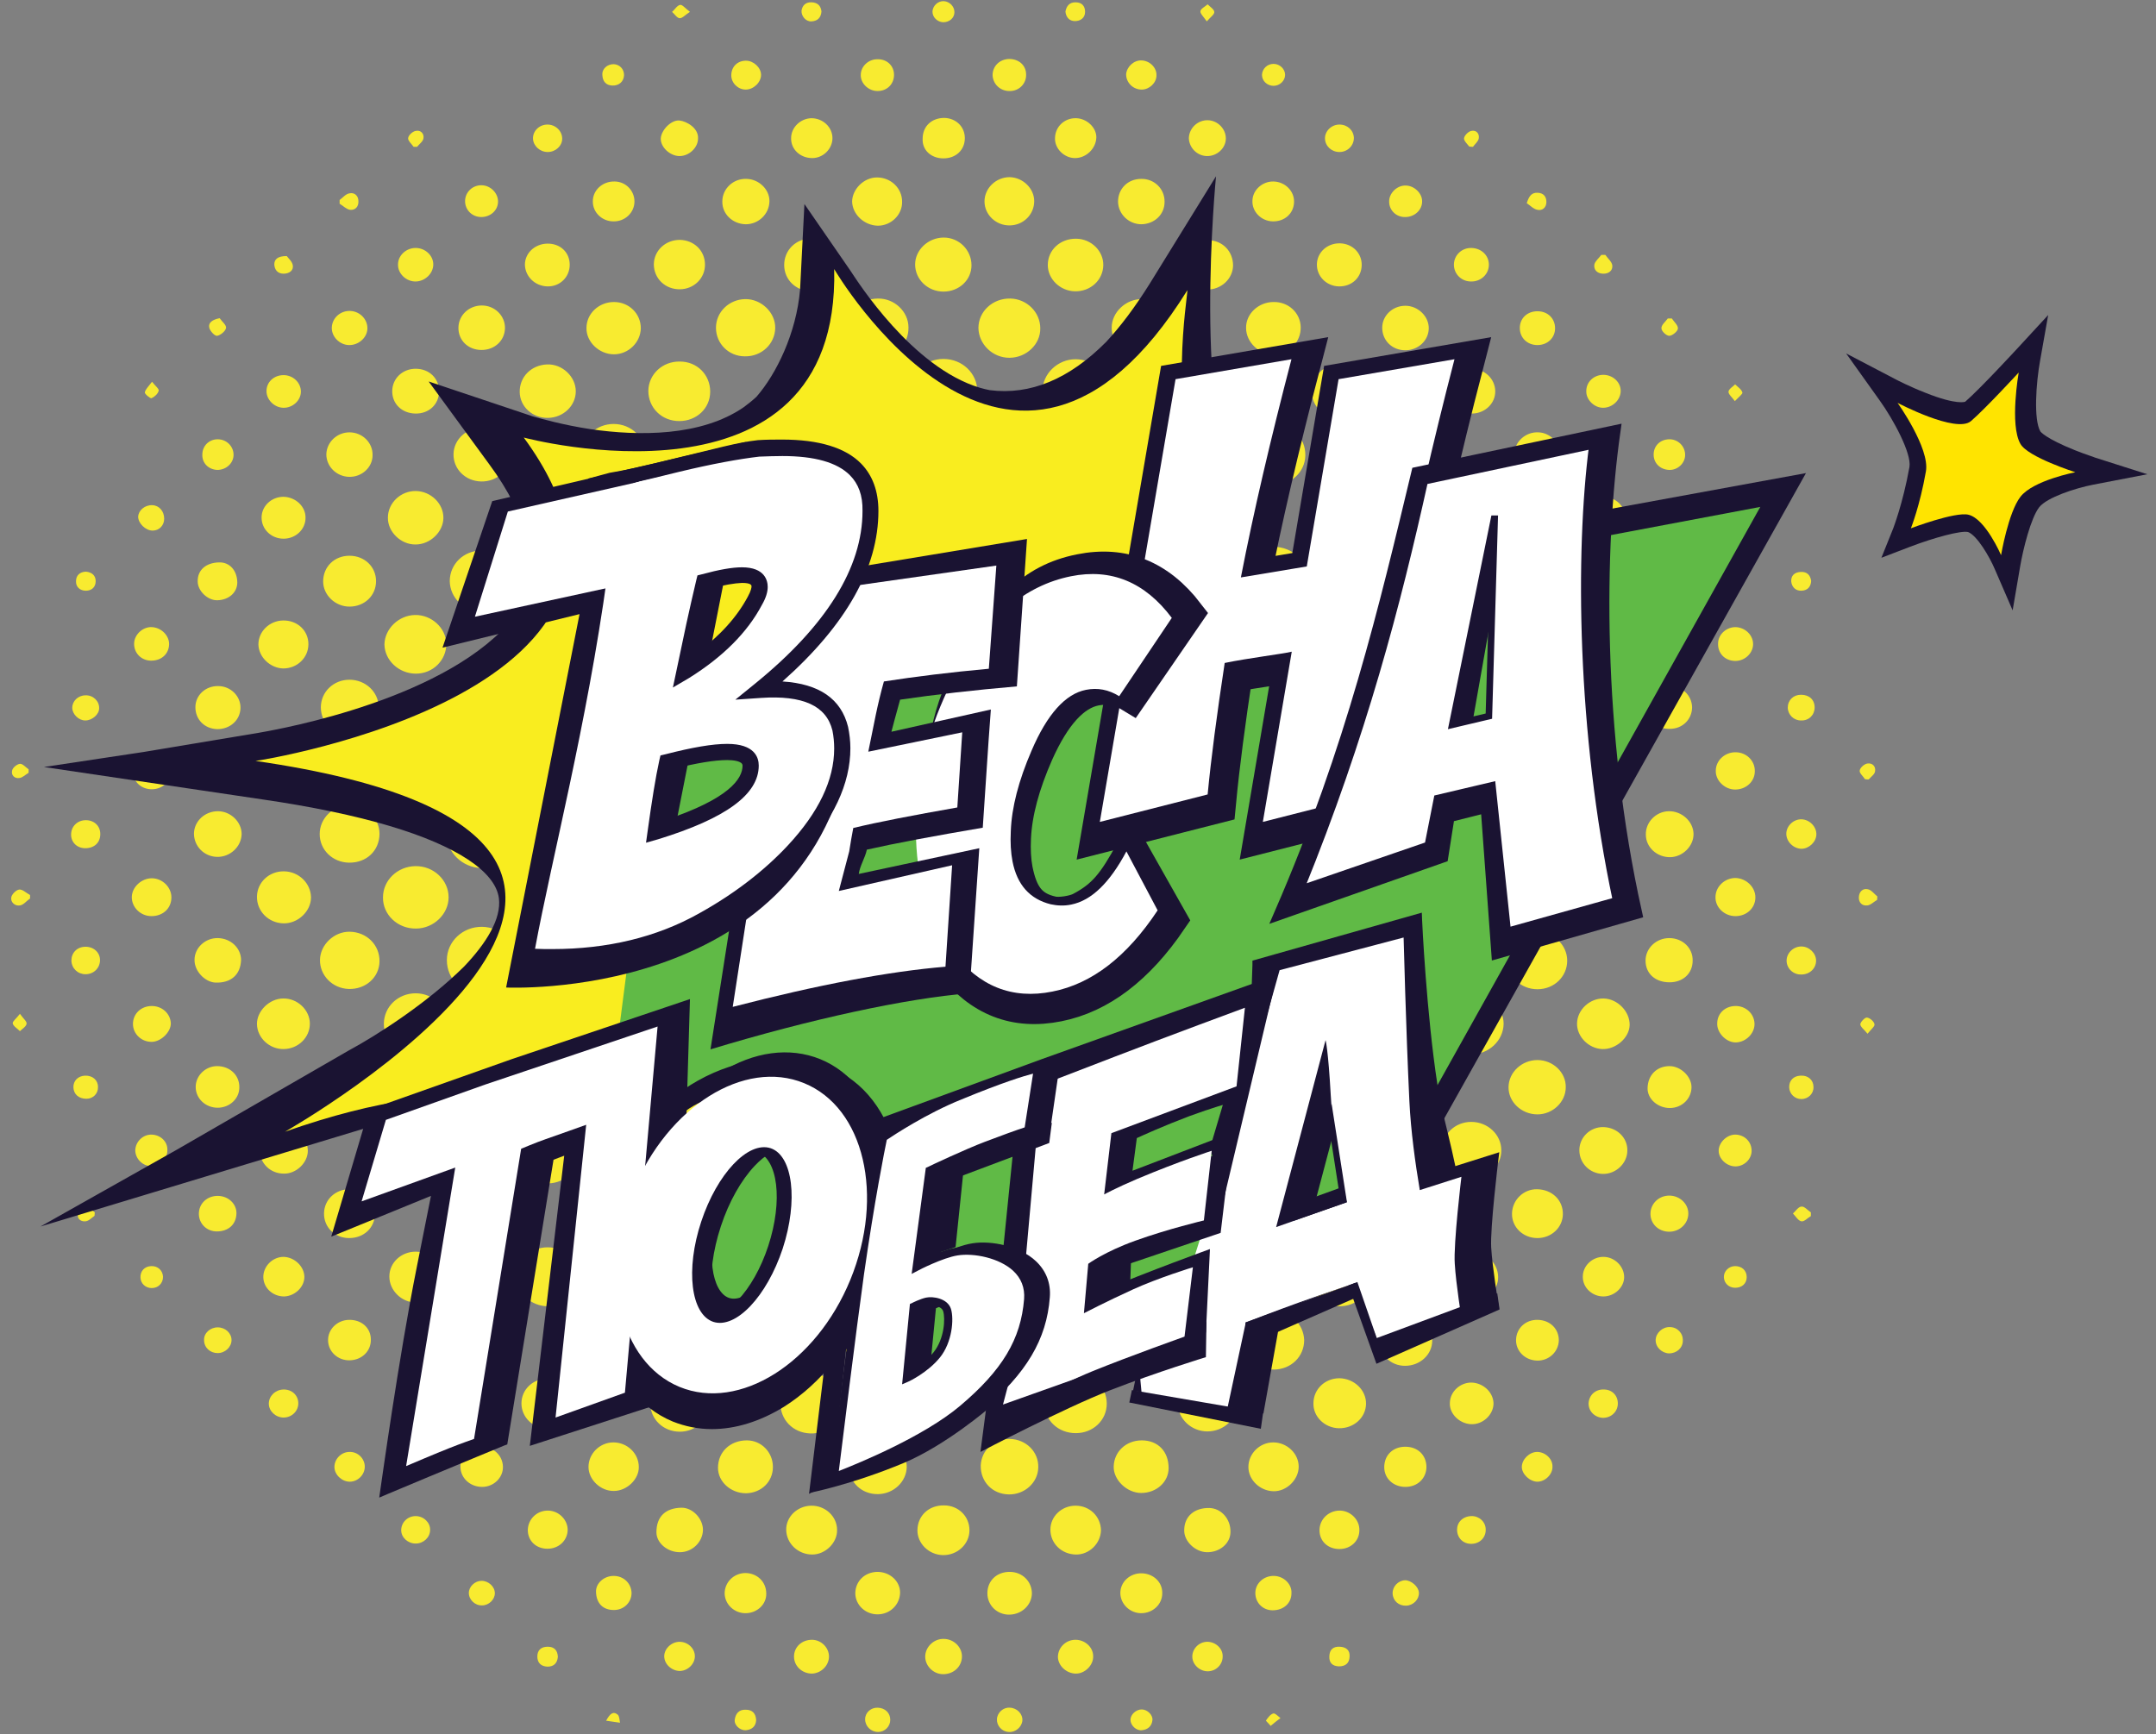
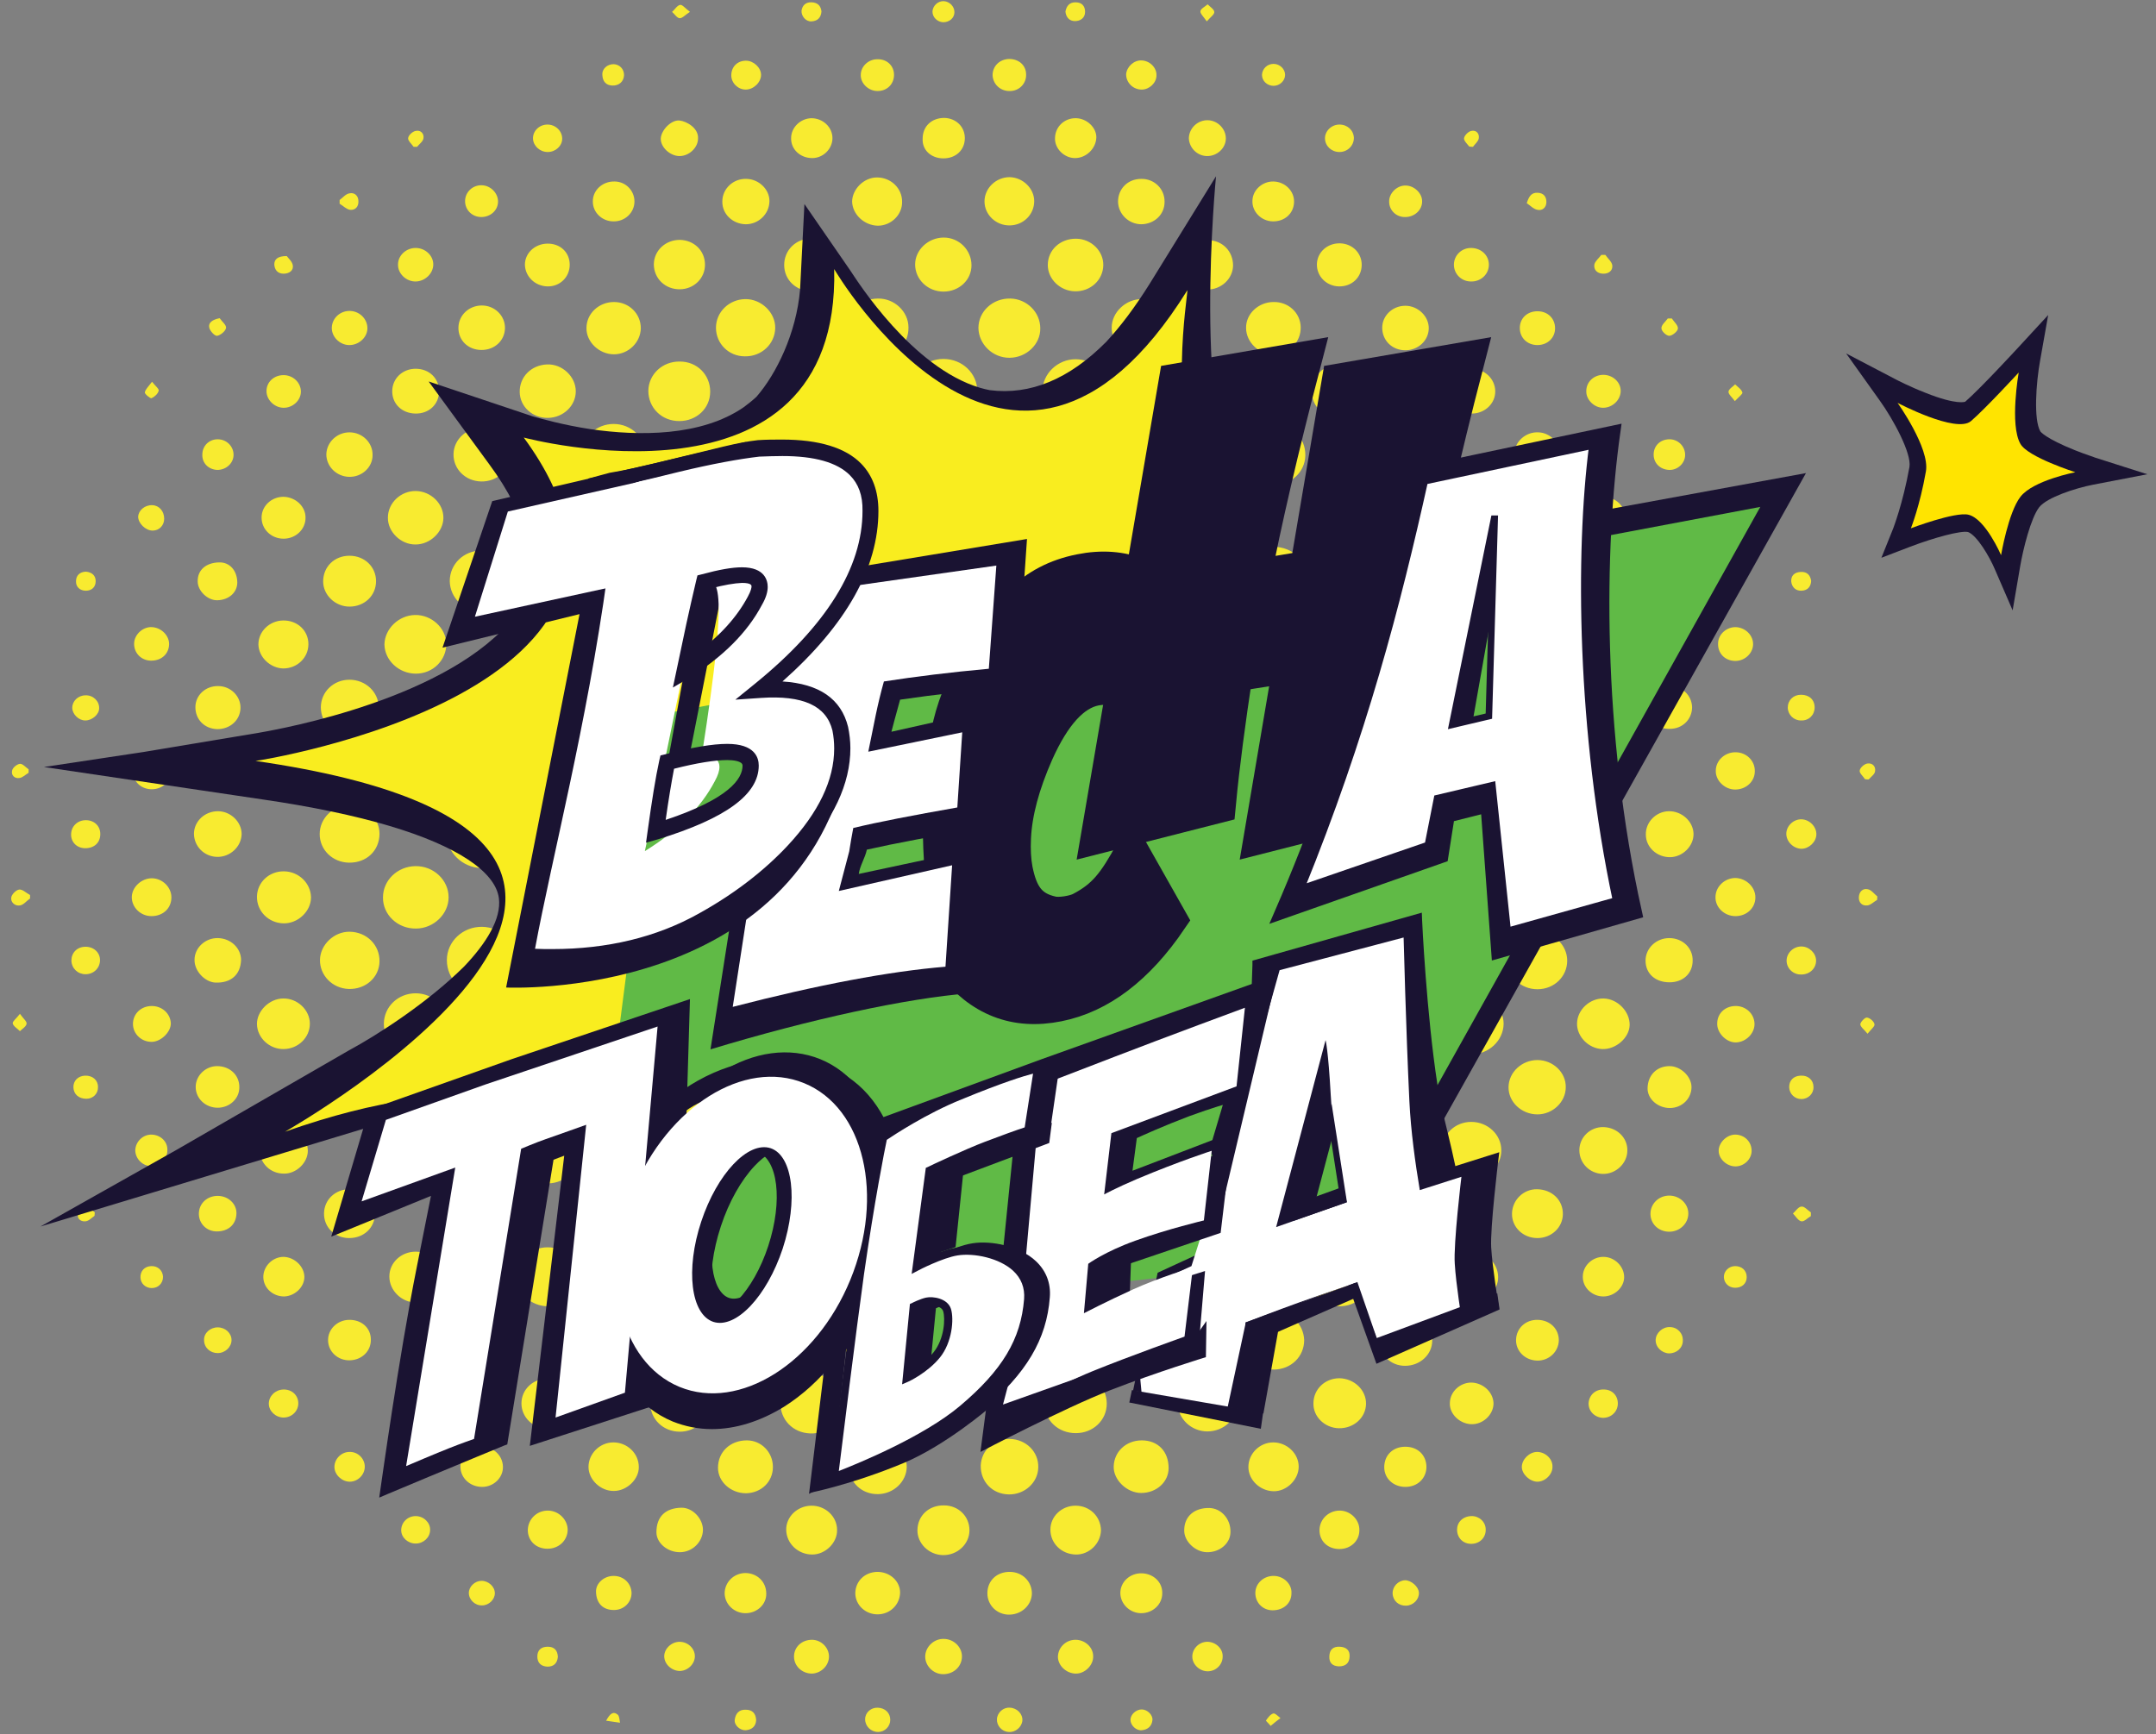
<svg xmlns="http://www.w3.org/2000/svg" version="1.1" id="Layer_1" x="0px" y="0px" viewBox="0 0 745.9 600" style="enable-background:new 0 0 745.9 600;" xml:space="preserve">
  <rect x="0" y="0" width="745.9" height="600" fill="#808080" stroke="none" />
  <style type="text/css">
	.st0{fill:#F8EB30;}
	.st1{fill:#1A1332;}
	.st2{fill:#F9ED1F;}
	.st3{fill:#60BA46;}
	.st4{fill:#1A1332;stroke:#1A1332;stroke-width:15.933;stroke-miterlimit:10;}
	.st5{fill:#FFFFFF;}
	.st6{fill:#1A1332;stroke:#1A1332;stroke-width:11.381;stroke-miterlimit:10;}
	.st7{fill:none;stroke:#1C1C1C;stroke-width:5.335;stroke-miterlimit:10;}
	.st8{fill:#F6EC30;}
	.st9{fill-rule:evenodd;clip-rule:evenodd;fill:#1A1332;}
	.st10{fill:#1A1332;stroke:#1A1332;stroke-width:4.552;stroke-miterlimit:10;}
	.st11{fill:#FFFFFF;stroke:#1A1332;stroke-width:2.276;stroke-miterlimit:10;}
	.st12{fill:#FFE400;}
</style>
  <g>
    <g>
      <g>
        <path class="st0" d="M509.2,143.1c4.5,0,8.2-3.5,8.1-7.8c-0.1-4.3-3.7-7.7-8.3-7.7c-4.5,0-8.2,3.6-8.1,7.9     C501,139.9,504.5,143.2,509.2,143.1z M485.9,166.6c5.6,0.1,10.1-4,10.2-9.3c0-5.1-4.4-9.3-9.9-9.4c-5.3,0-9.6,4.1-9.7,9.2     C476.5,162.3,480.6,166.5,485.9,166.6z M486.2,121.2c4.4,0,8-3.3,8.1-7.5c0.1-4.2-3.7-7.9-8.1-7.9c-4.4,0-8,3.4-8,7.6     C478.2,117.8,481.6,121.2,486.2,121.2z M486.1,233.5c-6.3,0-11.6,5.1-11.7,11.1c-0.1,6.3,5.1,11.4,11.6,11.4     c6.7,0,11.9-4.8,11.9-11.1C498.1,238.6,492.8,233.5,486.1,233.5z M509.2,233.1c5.8-0.1,10.5-4.6,10.4-10.2     c0-5.7-4.9-10.2-10.8-10.2c-5.7,0-10.6,4.9-10.4,10.5C498.6,228.8,503.4,233.2,509.2,233.1z M509,188.4c5.4,0,9.5-3.9,9.6-9.2     c0-5.4-4.1-9.4-9.7-9.3c-5.2,0-9.3,4.1-9.3,9.1C499.5,184.2,503.7,188.4,509,188.4z M420.1,4.1c-0.1-0.9-1.4-1.7-2.3-2.6     c-0.9,0.8-2.4,1.5-2.5,2.4c-0.1,0.8,1.1,1.9,2.2,3.5C418.8,5.9,420.2,5,420.1,4.1z M463.4,52.6c2.8,0,5-2.2,5-4.9     c-0.1-2.6-2.2-4.6-5-4.6c-2.8,0-5.1,2.3-5,4.9C458.5,50.6,460.7,52.6,463.4,52.6z M440.3,76.6c4.1,0.1,7.3-2.7,7.4-6.7     c0.1-3.8-3.1-7-7.1-7.1c-3.8-0.1-7.2,2.9-7.3,6.6C433.1,73.2,436.3,76.5,440.3,76.6z M440.6,29.7c2.2,0,4-1.8,4-3.8     c0-2-1.8-3.8-4-3.8c-2.2,0-3.9,1.7-4,3.8C436.6,28,438.4,29.7,440.6,29.7z M440.6,122.6c5.4-0.1,9.5-4.2,9.4-9.4     c-0.1-4.9-4.2-8.8-9.4-8.7c-5.2,0-9.6,4.1-9.5,9C431.1,118.4,435.6,122.7,440.6,122.6z M189.4,211.2c-6.6,0-12.2,5.4-12.2,11.7     c0,6.4,5.5,11.7,12.2,11.7c7.1,0,12.3-5.2,12.3-12C201.6,216.5,195.9,211.2,189.4,211.2z M508.9,97.4c3.4,0.1,6.2-2.5,6.2-5.8     c0-3.3-2.7-5.8-6.2-5.8c-3.3,0-5.9,2.6-5.9,5.8C503,94.8,505.6,97.4,508.9,97.4z M463.3,189.8c6.3,0.1,11.1-4.5,11.1-10.5     c0-6.1-4.6-10.7-10.8-10.7c-6.3,0-11.2,4.5-11.4,10.3C452.1,185,457,189.7,463.3,189.8z M486.1,211.6c6.1,0.1,11.2-4.7,11.2-10.5     c0-5.7-4.9-10.5-10.9-10.5c-6.2,0-11.2,4.6-11.2,10.4C475.2,206.7,480.1,211.5,486.1,211.6z M463.2,99.1c4.4,0.1,7.8-3,7.9-7.3     c0.1-4.2-3.2-7.5-7.5-7.6c-4.4-0.1-7.9,3.1-8,7.2C455.5,95.6,458.9,99,463.2,99.1z M463.2,144.6c5.5,0,9.8-4,9.9-9.2     c0-5.1-4.3-9.2-9.8-9.3c-5.2-0.1-9.5,4.1-9.5,9.3C453.8,140.5,457.9,144.6,463.2,144.6z M486.2,75.1c3.2,0,5.9-2.5,5.8-5.5     c0-2.8-2.8-5.4-5.7-5.4c-3-0.1-5.8,2.7-5.7,5.6C480.6,72.8,483.1,75.2,486.2,75.1z M257.9,432.3c7,0.1,12.8-5.3,12.9-12     c0.1-6.8-5.5-12.6-12.5-12.8c-7.1-0.2-13.2,5.5-13.3,12.4C245,426.7,250.7,432.2,257.9,432.3z M212.5,388.7     c6.8-0.1,12.9-5.8,12.7-12c-0.4-8.3-5.6-12.4-13.1-12.9c-6.9-0.4-12.8,5.7-12.8,12.5C199.3,383.1,205.4,388.8,212.5,388.7z      M235.2,410.6c7.1,0,12.8-5.6,12.9-12.4c0-7.1-5.7-12.7-12.9-12.7c-7.3,0-13,5.6-13.1,12.6C222.1,405.1,227.9,410.6,235.2,410.6z      M326.5,454c6.9,0,12.5-5.3,12.6-12c0.1-6.9-5.3-12.2-12.5-12.3c-7.1-0.1-12.8,5.2-12.9,11.9C313.6,448.5,319.3,454,326.5,454z      M303.6,432.8c7.4,0,13.5-5.9,13.4-12.9c-0.1-7.1-6.1-12.9-13.5-12.9c-7.4,0-13.4,5.8-13.4,12.9     C290.2,427.1,296.1,432.8,303.6,432.8z M280.7,453.9c6.9,0,12.5-5.4,12.5-12c0-6.7-5.5-12-12.5-12c-6.9,0-12.5,5.4-12.4,12.1     C268.4,448.5,273.9,453.8,280.7,453.9z M166.8,276.9c-6.6,0-12.4,5.3-12.3,11.6c0,6.4,5.4,11.7,12.1,11.9     c6.6,0.1,12.2-5.2,12.3-11.6C178.8,282.2,173.4,276.9,166.8,276.9z M189.4,279c7.1,0,12.9-5.4,12.9-12.3     c0-6.7-5.6-12.2-12.6-12.3c-7-0.1-13.2,5.6-13.1,12.2C176.6,273.4,182.4,279,189.4,279z M189.5,366.3c7.1,0,12.7-5.3,12.7-12.1     c0-6.5-5.7-12-12.5-12.1c-7.1-0.1-12.7,5.2-12.7,12C176.9,361.1,182.3,366.3,189.5,366.3z M166.7,343.9c6.6,0,12-5.1,12-11.5     c0-6.3-5.3-11.6-11.9-11.7c-6.7-0.1-12.2,5.1-12.2,11.5C154.6,338.9,159.9,344,166.7,343.9z M463.3,366.3c7.1,0,12.8-5.2,12.8-12     c0.1-6.7-5.7-12.2-12.7-12.2c-6.9,0-12.5,5.3-12.6,11.9C450.7,361,456.1,366.3,463.3,366.3z M486.2,344c6.8,0,12.2-5.2,12.2-11.6     c0-6.3-5.6-11.7-12.3-11.6c-6.5,0-12.1,5.4-12.1,11.5C474,338.6,479.5,344,486.2,344z M486.3,276.9c-6.3-0.1-12.1,5.2-12.4,11.3     c-0.2,6.3,5.4,12,12.1,12.2c6.6,0.2,12.2-5.1,12.4-11.5C498.6,282.4,493.1,277,486.3,276.9z M509.6,50.8c0.7-1,1.8-1.8,2-2.9     c0.3-1.7-0.9-3-2.6-2.6c-1,0.2-2.3,1.5-2.5,2.5c-0.1,0.9,1.1,2,1.8,2.9C508.8,50.8,509.2,50.8,509.6,50.8z M508.8,277.4     c6.4,0.1,11.3-4.5,11.4-10.5c0.1-6.2-4.8-10.9-11.3-10.9c-5.9,0-10.9,4.8-11,10.4C497.8,272.5,502.6,277.3,508.8,277.4z      M372,453.9c6.8,0.1,12.6-5.4,12.6-12c0-6.6-5.6-12.1-12.5-12c-6.8,0-12.6,5.5-12.6,12.1C359.6,448.3,365.3,453.8,372,453.9z      M440.2,388.6c7,0.3,13.1-5.3,13.4-12.3c0.2-6.6-5.6-12.5-12.7-12.7c-6.9-0.2-13.1,5.2-13.4,11.7     C427.3,382.6,432.8,388.3,440.2,388.6z M395,432.2c7.1,0,13.1-5.8,12.9-12.4c-0.2-6.7-6.2-12.4-13.1-12.3     c-7,0.1-12.9,5.8-12.9,12.6C382,426.8,387.8,432.3,395,432.2z M349.1,432.8c7.4,0.1,13.6-5.7,13.6-12.7c0-6.9-6-12.8-13.2-12.9     c-7.5-0.1-13.6,5.5-13.6,12.7C335.9,427.1,341.6,432.7,349.1,432.8z M417.8,410.6c7.2,0,13.1-5.7,13-12.6     c-0.1-6.9-6-12.5-13.2-12.5c-7.2,0-13.1,5.7-13,12.6C404.7,405,410.6,410.6,417.8,410.6z M440.5,167.8c6.1,0.1,11-4.4,11.1-10.2     c0.1-6.1-4.6-10.8-10.9-10.9c-6.1-0.1-11,4.4-11.1,10.2C429.4,163.1,434.1,167.8,440.5,167.8z M257.7,123.3     c5.8,0.1,10.4-4.3,10.5-9.8c0.1-5.3-4.8-10.1-10.4-10c-5.6,0.1-10.1,4.5-10.1,9.9C247.7,118.9,252.1,123.3,257.7,123.3z      M258,77.6c4.4,0,8.1-3.5,8.2-7.9c0.1-4.1-3.6-7.7-7.9-7.8c-4.6-0.2-8.4,3.4-8.4,7.8C249.8,74,253.4,77.5,258,77.6z M257.8,168.7     c6.7,0.2,12.1-5.6,12-11.4c-0.1-6.4-5.3-11.5-12-11.4c-6.6,0-11.7,5-11.7,11.3C245.9,163.3,250.5,168.5,257.8,168.7z M235.1,6.3     c0.9,0.1,1.9-1.1,3.6-2.2c-1.6-1.2-2.7-2.6-3.4-2.4c-1.1,0.2-1.8,1.6-2.8,2.4C233.4,4.9,234.2,6.2,235.1,6.3z M258,31     c2.7,0,5.3-2.5,5.3-5.1c0-2.5-2.6-4.9-5.2-4.9c-3,0-5.1,2.1-5.1,5.1C253,28.7,255.3,31,258,31z M281,54.7c3.8,0,7-3.2,7-6.9     c0-3.8-3.3-6.9-7.3-6.9c-3.8,0.1-7,3.2-7,6.9C273.6,51.7,276.9,54.7,281,54.7z M280.7,146.3c6.7-0.1,11.6-5,11.5-11.4     c-0.2-5.7-5.4-10.5-11.4-10.5c-6.2,0-11.6,5.2-11.5,11C269.5,141.5,274.5,146.4,280.7,146.3z M280.7,7.4c2.1-0.1,3.3-1.2,3.5-3.4     c-0.2-1.9-1.2-3.1-3.4-3.2c-2-0.1-3.2,1-3.5,2.9C277.2,5.6,278.8,7.5,280.7,7.4z M280.9,100.8c5.2,0,9.4-4.1,9.4-9.1     c0-5.2-4-9.2-9.5-9.2c-5.4,0-9.5,4-9.5,9.2C271.3,96.9,275.5,100.8,280.9,100.8z M212.4,122.6c5,0,9.2-4.1,9.3-9     c0-5.1-4.1-9.1-9.3-9.1c-5.2,0-9.5,4-9.5,9C202.8,118.3,207.3,122.6,212.4,122.6z M212.4,167.8c6,0,10.9-4.7,10.9-10.5     c0-5.9-4.9-10.6-11-10.6c-6,0-11,4.6-11.1,10.3C201.1,163.1,206,167.8,212.4,167.8z M189.5,52.6c2.7,0,5-2.1,5-4.6     c0-2.7-2.3-4.9-5.1-4.9c-2.8,0-5.1,2.2-5,4.9C184.5,50.5,186.8,52.6,189.5,52.6z M189.4,99.1c4.3,0.1,7.7-3.2,7.7-7.5     c0-4.3-3.3-7.4-7.8-7.3c-4.3,0.1-7.7,3.3-7.7,7.3C181.7,95.7,185.1,99,189.4,99.1z M417.5,54c3.5,0.1,6.6-2.7,6.6-6.1     c0-3.3-2.8-6.2-6.2-6.3c-3.5-0.1-6.5,2.7-6.6,6.2C411.4,51.1,414.1,53.9,417.5,54z M211.8,29.6c2.4,0.1,4-1.4,4.1-3.6     c0-2.1-1.5-3.7-3.6-3.8c-2.2,0-4.1,1.6-3.9,3.8C208.5,28.1,209.6,29.5,211.8,29.6z M235.3,100.1c4.8-0.1,8.6-3.8,8.6-8.5     c0-4.9-3.8-8.5-8.7-8.6c-5,0-8.9,3.7-9,8.4C226.2,96.4,230.2,100.2,235.3,100.1z M235,145.7c6,0,10.7-4.4,10.7-10.2     c0-5.8-4.5-10.4-10.5-10.4c-6-0.1-10.8,4.4-10.9,10.1C224.3,141.1,228.9,145.7,235,145.7z M235.1,54c3.3,0,6.4-2.9,6.4-6.1     c0.2-3.5-3.8-5.9-6.4-6.2c-2.8-0.3-6.3,3.2-6.5,6.2C228.5,50.9,231.8,54,235.1,54z M212.2,76.6c4,0.1,7.3-3,7.3-6.9     c0-3.8-3.1-6.9-6.9-6.9c-4.2-0.1-7.6,3.1-7.5,7C205.1,73.5,208.3,76.6,212.2,76.6z M303.6,123.8c6.1,0,10.8-4.6,10.7-10.5     c0-5.5-4.9-10.1-10.6-10c-6.1,0.1-10.8,4.7-10.7,10.5C293.1,119.3,297.8,123.8,303.6,123.8z M371.9,7.3c1.9,0,3.5-1.1,3.5-3.2     c0-2-1.1-3.3-3.3-3.3C370,0.8,369,2,368.6,4C368.8,5.9,369.9,7.3,371.9,7.3z M394.9,123.3c5.6,0,10.2-4.3,10.3-9.6     c0.1-5.5-4.5-10-10.1-10.2c-5.5-0.1-10.5,4.5-10.5,9.9C384.6,118.9,389.2,123.3,394.9,123.3z M371.9,54.7c3.9,0,7.3-3.3,7.4-7.2     c0-3.4-3.3-6.5-7-6.6c-4-0.1-7.2,2.9-7.3,6.8C364.8,51.4,368.2,54.7,371.9,54.7z M394.9,77.6c4.6-0.1,8.1-3.5,8-7.9     c0-4.4-3.6-7.9-8.1-7.8c-4.6,0-8,3.4-8,7.9C386.9,74.1,390.5,77.6,394.9,77.6z M395,31c2.6,0,5.1-2.3,5.1-4.9     c0.1-2.7-2.3-5.1-5.2-5.2c-2.6-0.1-5.1,2.2-5.3,4.8C389.6,28.6,392,31,395,31z M371.9,100.8c5.4,0.1,9.7-3.9,9.8-9     c0.1-4.9-4.1-9.1-9.3-9.2c-5.6-0.1-9.9,3.9-9.9,9.1C362.5,96.6,366.8,100.7,371.9,100.8z M417.8,145.7c5.9,0,10.7-4.6,10.8-10.2     c0.1-5.7-5-10.5-10.9-10.4c-5.9,0.1-10.6,4.8-10.6,10.4C407,141.1,411.8,145.7,417.8,145.7z M417.7,100.2c4.8,0,8.8-3.7,8.9-8.3     c0-5-3.7-8.8-8.8-8.8c-5,0-8.9,3.7-8.9,8.5C408.8,96.3,412.8,100.1,417.7,100.2z M394.9,145.8c-6.5,0-11.9,5.1-11.9,11.3     c-0.1,6.4,5.2,11.6,11.9,11.7c6.6,0.1,12-5.1,12.1-11.4C406.9,150.9,401.6,145.8,394.9,145.8z M303.6,31.5c3.3,0,5.7-2.4,5.7-5.6     c0-3.2-2.5-5.5-5.8-5.4c-3.1,0-5.7,2.5-5.7,5.4C297.7,28.9,300.5,31.5,303.6,31.5z M326.6,146.6c6.3,0,11.5-5.1,11.5-11.3     c0-6.1-5.2-11.1-11.7-11.1c-6.4,0-11.6,4.9-11.6,11.1C314.8,141.6,320,146.6,326.6,146.6z M326.4,100.9c5.4,0,9.7-4,9.7-9.1     c0-5.3-4.3-9.6-9.6-9.6c-5.4,0-9.9,4.3-9.9,9.3C316.6,96.7,321,100.9,326.4,100.9z M303.7,78.1c4.6,0,8.5-3.8,8.4-8.3     c0-4.7-3.9-8.4-8.7-8.4c-4.5,0-8.5,4-8.6,8.3C294.9,74.2,299,78,303.7,78.1z M326.4,54.8c4.3,0,7.4-2.9,7.4-7c0-4-3.1-6.9-7.1-7     c-4.4,0-7.5,2.9-7.5,7.2C319,51.9,322.1,54.8,326.4,54.8z M349.2,123.8c5.9,0,10.8-4.7,10.7-10.2c0-5.6-4.7-10.2-10.4-10.3     c-6.1-0.1-11,4.5-11,10.2C338.6,119.1,343.4,123.8,349.2,123.8z M326.3,7.7c2.2,0,3.9-1.5,3.9-3.5c0-2-1.7-3.7-3.7-3.8     c-2-0.1-3.8,1.6-3.9,3.6C322.6,6,324.3,7.6,326.3,7.7z M349.4,31.5c3.2,0,5.7-2.6,5.6-5.7c0-3.2-2.5-5.4-5.9-5.4     c-3.3,0.1-5.7,2.5-5.7,5.6C343.5,29.1,346.1,31.6,349.4,31.5z M349.4,78c4.7-0.1,8.4-3.8,8.4-8.4c0-4.4-3.9-8.2-8.5-8.3     c-4.7,0-8.7,3.8-8.7,8.4C340.6,74.3,344.6,78.1,349.4,78z M372.1,146.3c6.4,0,11.4-4.9,11.4-11c0-6-5.2-11-11.4-11     c-6.2,0-11.5,5.1-11.4,11C360.6,141.4,365.8,146.3,372.1,146.3z M463.4,211.2c-6.6,0-12.4,5.6-12.3,11.7     c0.1,6.6,5.6,11.8,12.4,11.8c6.7,0,12.1-5.3,12.1-11.7C475.6,216.5,470,211.2,463.4,211.2z M531.5,209.9c5.2,0.2,9.4-3.5,9.7-8.5     c0.3-4.9-3.8-9-8.9-9.2c-5.2-0.1-9.5,3.6-9.7,8.4C522.4,205.6,526.4,209.7,531.5,209.9z M340.4,345.1c6,3.8,14,3.4,19.4-1.1     c6.2-5.1,6.9-11.8,2.2-21.5c9.8,4.4,16.5,3.8,21.9-2c4.6-4.9,5.3-12.1,1.8-17.8c-2.3-3.8-5.8-6-10.1-7c-4.4-1.1-8.6,0.1-13.1,2.4     c0.5-1.1,0.7-1.4,0.9-1.8c3.4-6.1,2.9-11.9-1.4-17.4c-0.4-0.5-0.5-1-0.8-1.6c-0.3-0.1-0.7-0.1-1-0.3c-5.5-4.8-11.5-4.9-18-2.2     c-0.6,0.3-1.3,0.3-2.2,0.6c4-8.8,2.8-15.8-3.7-20.8c-5.1-4-13.8-4.2-19.5-0.3c-6.2,4.3-7.6,11.5-4,21.3     c-7.4-3.9-14.2-3.1-20.5,1.7c2.2-3.5,4.2-7.1,3.8-11.5c-0.6-7.9-7.1-13.9-15.5-13.8c-8.4,0.1-15,6.2-15.2,14.3     c-0.3,7.9,6,14.4,14.1,15.1c4.5,0.4,8.1-1.5,11.8-3.3c-5.2,6.4-5.2,13.1-0.6,20.3c-9.6-4.6-17.6-3.5-22.4,2.8     c-4.7,6.1-4.4,14.2,0.8,19.4c5.4,5.5,13.7,6.6,20.1,2.7c3.8-2.4,6.3-5.8,7.2-10.2c0.9-4.4-0.6-8.3-3.3-12.6     c6,4.2,11.9,4.6,18.5,2c-2.2,5.8-2.1,11.1,0.4,16.6c-1.4-0.6-2-0.8-2.7-1c-6.5-2.2-12.9-0.8-17.5,4c-4.3,4.4-5.4,11.2-2.8,16.6     c2.8,5.8,8.5,9.1,15.4,9c4.3-0.1,7.7-2.2,11-4.5c4.4-5.6,5.6-11.7,2.1-18.8c6.2,2.6,11.7,2.3,17.5,0.3     C332,334.3,333.9,341,340.4,345.1z M341.2,302.9c3,0.5,5.9,1.4,8.7,1.3c2.9-0.1,5.8-1.4,8.9-2.1c-3.6,6.1-3.7,12.4,1.2,18.6     c-6-4-12.2-4.6-19-1.3C343.7,309.9,343.7,309.2,341.2,302.9z M318,296.2c2.6-5.6,2.6-11-0.7-16.6c6,3,11.9,3.5,18.1,0.2     c-2.7,5.5-3.4,10.9-0.2,16.5C326.6,294,326.6,294,318,296.2z M257.8,303.1c8.2,0.1,15.1-6.4,15.3-14.3     c0.1-7.9-6.6-14.6-14.8-14.7c-8.4-0.1-15.4,6.4-15.4,14.4C242.8,296.5,249.5,303,257.8,303.1z M235.3,253.2     c-8,0-14.3,5.8-14.3,13.3c-0.1,7.8,6,13.7,14.1,13.8c8.1,0,14.3-6,14.2-13.7C249.3,259.2,243,253.2,235.3,253.2z M384.2,275.9     c5.1-6.4,4.2-15.3-2.1-20.4c-6.3-5.1-15.8-4.6-21.4,1.3c-5.5,5.8-5.4,13.5,0.5,20.6c0.6,0.5,1.3,1,2,1.5     C369.8,283.3,379.4,282,384.2,275.9z M531.8,254.4c5.8,0,10.1-4.1,10.1-9.7c0-5.3-4.5-9.5-10-9.5c-5.6,0-9.9,4.2-10,9.6     C521.9,250.2,526.2,254.4,531.8,254.4z M315.4,343.1C315.4,343.1,315.4,343.2,315.4,343.1c-0.1,0.1-0.1,0.1-0.1,0.1L315.4,343.1z      M315.6,365.1c6,5.5,15.4,5.5,21.4,0.1c6-5.4,6.6-14.1,1.4-20.3c-5-6-14.1-7.3-20.8-2.9c-0.7,0.5-1.5,0.9-2.3,1.3     c-0.4,0.6-0.6,1.2-1.1,1.7C309.2,351,309.8,359.7,315.6,365.1z M315.4,343.1c0,0-0.1,0.1-0.1,0.1     C315.3,343.2,315.4,343.2,315.4,343.1C315.4,343.2,315.4,343.2,315.4,343.1z M361.2,277.3C361.2,277.3,361.1,277.3,361.2,277.3     L361.2,277.3C361.1,277.3,361.1,277.3,361.2,277.3C361.1,277.3,361.1,277.3,361.2,277.3L361.2,277.3     C361.1,277.3,361.1,277.3,361.2,277.3C361.2,277.3,361.2,277.3,361.2,277.3C361.2,277.3,361.2,277.3,361.2,277.3z M417.7,280.2     c8.1,0,14.4-5.9,14.3-13.6c0-7.5-6.3-13.5-14.2-13.5c-8.1,0-14.3,5.9-14.3,13.6C403.5,274.3,409.8,280.2,417.7,280.2z      M372.1,368.8c8.2,0.1,15-6.5,15.1-14.5c0.1-7.9-6.8-14.5-15-14.5c-8.4,0-15.1,6.3-15.1,14.3C357,362.3,363.7,368.7,372.1,368.8z      M220.6,310.4c0.1,7.6,6.7,14,14.6,14c7.9,0,14.5-6.4,14.5-14c0-7.4-6.6-13.8-14.4-13.8C227.3,296.6,220.5,303,220.6,310.4z      M379.8,288.7c0,7.9,6.8,14.4,15.1,14.5c8.3,0,15-6.4,15.1-14.4c0.1-8-6.6-14.5-14.9-14.6C386.6,274,379.8,280.5,379.8,288.7z      M409.8,332.4c0-8.1-6.7-14.5-15.1-14.4c-8.2,0.1-14.7,6.4-14.7,14.4c0,7.9,6.5,14.2,14.9,14.2     C403.2,346.7,409.9,340.4,409.8,332.4z M280.7,368.7c8.3,0,15.1-6.4,15.2-14.4c0.1-8-6.6-14.4-15-14.5c-8.4,0-15.1,6.3-15.1,14.3     C265.7,362.2,272.4,368.7,280.7,368.7z M349.4,259.4c8.5-0.1,15.2-6.6,15.1-14.7c0-8-7-14.6-15.4-14.5c-8.4,0-15.2,6.7-15.1,14.7     C334.1,253.1,340.9,259.5,349.4,259.4z M257.9,346.6c8.4,0.1,15.1-6.4,15-14.4c-0.1-7.6-6.9-14.1-14.8-14.2     c-8.2-0.1-15,6.3-15.1,14.1C242.8,340.2,249.4,346.6,257.9,346.6z M303.5,259.4c8.8-0.1,15.4-6.4,15.3-14.7     c-0.1-8.1-6.9-14.5-15.4-14.5c-8.5,0.1-15.1,6.7-15,15.1C288.5,253,295.4,259.5,303.5,259.4z M623.3,204.4     c2.1-0.1,3.2-1.4,3.3-3.4c-0.3-2-1.4-3.2-3.6-3.1c-2.2,0.1-3.4,1.3-3.3,3.3C619.9,203.1,621.2,204.5,623.3,204.4z M577.5,162.6     c2.9,0.1,5.5-2.3,5.5-5.2c0-3-2.5-5.5-5.6-5.4c-3.1,0.1-5.3,2.3-5.3,5.3C572.1,160.3,574.4,162.5,577.5,162.6z M600.3,183.6     c2.7,0,4.7-1.8,4.8-4.4c0-2.6-2-4.6-4.6-4.5c-2.7,0-4.7,1.9-4.7,4.4C595.8,181.8,597.6,183.6,600.3,183.6z M600.2,228.7     c3.2,0.1,6.1-2.4,6.3-5.5c0.2-3.2-2.5-6-5.9-6.2c-3.2-0.1-6.1,2.4-6.2,5.5C594.2,226,596.7,228.6,600.2,228.7z M577.5,116.2     c1,0,2.9-1.5,3-2.5c0.1-1.1-1.3-2.3-2.1-3.5c-0.5,0-0.9,0-1.4,0c-0.8,1.1-2.3,2.3-2.2,3.4C574.8,114.6,576.5,116.2,577.5,116.2z      M600.3,273.2c3.8,0,6.8-2.8,6.8-6.3c0.1-3.6-2.8-6.5-6.5-6.6c-3.8-0.1-7,2.8-7,6.4C593.5,270.1,596.7,273.2,600.3,273.2z      M432.2,310.3c-0.1-7.5-6.6-13.7-14.4-13.7c-8,0-14.5,6.2-14.4,13.9c0,7.7,6.6,13.9,14.5,13.9C425.8,324.4,432.2,318,432.2,310.3     z M531.5,164.9c4.4,0.2,8.1-3.1,8.3-7.3c0.2-4.1-3.4-7.9-7.6-8c-4.3-0.2-8,3.1-8.3,7.1C523.6,161.1,527,164.7,531.5,164.9z      M602.8,135.8c-0.3-1.1-1.6-1.9-2.5-2.8c-0.8,0.8-2.2,1.6-2.3,2.5c-0.1,0.9,1.2,1.9,2.2,3.3C601.5,137.4,603,136.3,602.8,135.8z      M623.1,249.3c2.7,0.1,4.7-1.9,4.7-4.5c0-2.7-1.9-4.4-4.7-4.4c-2.7,0-4.6,1.9-4.6,4.5C618.6,247.4,620.6,249.3,623.1,249.3z      M646.5,269.7c0.8-0.9,2.1-1.8,2.2-2.8c0.3-1.6-0.8-3-2.7-2.7c-1.1,0.2-2.5,1.5-2.6,2.4c-0.2,0.9,1.2,2,1.8,3     C645.6,269.7,646.1,269.7,646.5,269.7z M554.5,275.6c5.3,0,9.5-3.9,9.5-9c0-4.9-4.1-8.8-9.3-8.8c-4.9,0-9.2,4-9.2,8.7     C545.4,271.4,549.5,275.6,554.5,275.6z M535,69.9c0-1.8-0.9-3.1-3-3.2c-2.1-0.1-3,1.1-3.8,3.6c1.2,0.8,2.4,2.1,3.7,2.3     C533.6,73,535,71.8,535,69.9z M212.4,189.2c-6.7-0.1-12.3,5.2-12.4,11.8c-0.1,6.5,5.2,11.6,12.2,11.7c6.1,0.9,12.7-5.1,12.4-12.3     C224.3,194.4,218.9,189.3,212.4,189.2z M554.8,231.3c4.7-0.1,8.7-4,8.7-8.4c0-4.4-4.2-8.3-8.8-8.3c-4.6,0.1-8.8,4.1-8.7,8.4     C546.1,227.6,550.1,231.4,554.8,231.3z M554.5,94.7c2,0.1,3.5-1,3.3-2.9c-0.2-1.3-1.6-2.4-2.4-3.6c-0.5,0-0.9,0-1.4,0     c-0.8,1.1-2.1,2.1-2.4,3.3C551.3,93.3,552.5,94.6,554.5,94.7z M554.6,186.4c4.3,0.1,7.8-3.1,7.8-7.1c0.1-3.9-3.4-7.3-7.5-7.4     c-4.3-0.1-7.7,3-7.8,7.1C547,183,550.3,186.3,554.6,186.4z M577.7,252.2c4.4,0,7.7-3.3,7.7-7.5c-0.1-4.2-3.6-7.4-7.9-7.4     c-4.4,0.1-7.7,3.3-7.6,7.6C569.8,249.2,573.1,252.3,577.7,252.2z M577.7,207.7c3.8,0,6.8-3,6.8-6.7c0-3.8-3-6.5-7.2-6.6     c-3.7,0-6.8,3.3-6.7,7.1C570.7,204.9,574,207.8,577.7,207.7z M554.6,141.1c3.2,0,6-2.6,6.1-5.7c0.1-3.1-2.7-5.7-6-5.7     c-3.3,0-6,2.5-5.9,5.8C548.8,138.4,551.6,141.1,554.6,141.1z M531.9,119.4c3.5,0,6.1-2.5,6.1-5.8c0-3.4-2.5-5.9-6.1-5.9     c-3.5,0-6.1,2.4-6.1,5.8C525.8,116.9,528.4,119.4,531.9,119.4z M454.3,332.3c0-7-6.4-13.1-13.8-13c-7,0.1-13.4,5.7-13.5,11.8     c-0.1,8.5,5.5,14.4,13.6,14.4C448.1,345.4,454.3,339.4,454.3,332.3z M463.5,254.4c-7,0-13.1,5.7-13,12.3     c0.1,6.8,5.9,12.4,13,12.3c7.2-0.1,12.8-5.5,12.7-12.4C476.2,259.9,470.5,254.4,463.5,254.4z M440.5,189.2     c-6.8,0-12.3,5.4-12.3,11.9c0,6.6,5.5,11.7,12.4,11.7c7,0,12.2-5,12.2-11.8C452.9,194.4,447.3,189.2,440.5,189.2z M189.6,144.6     c5.3-0.1,9.6-4.2,9.6-9.2c0-5.1-4.7-9.5-9.9-9.3c-5.5,0.2-9.6,4.3-9.5,9.6C179.9,140.7,184.2,144.7,189.6,144.6z M476.4,310.3     c0-6.8-5.8-12.2-13-12.2c-7.3,0-13,5.4-13,12.1c0,7,5.7,12.7,12.8,12.7C470.7,323,476.4,317.5,476.4,310.3z M364.1,376.4     c0.1-7.8-6.4-14.3-14.4-14.4c-8.3-0.1-15.3,6.3-15.3,14.2c0,7.8,6.7,14.2,14.9,14.3C357.3,390.4,364,384.1,364.1,376.4z      M372.1,411.3c7.8,0,13.7-5.7,13.8-13.1c0-7.7-5.7-13.2-13.8-13.2c-7.9,0-13.8,5.5-13.8,12.9     C358.2,405.5,364.2,411.3,372.1,411.3z M409.1,376.1c-0.3-7.9-5.9-13.1-14-13.4c-7.9-0.3-14.5,6.3-14.3,13.7     c0.2,7.5,6.7,13.4,14.5,13.3C402.8,389.7,409.3,383.4,409.1,376.1z M431.7,354.4c0.1-7.5-5.9-13.5-13.8-13.6     c-7.6-0.1-14.5,6-14.3,13.2c0.3,8.3,6.5,13.6,14,13.7C425.5,367.8,431.6,361.9,431.7,354.4z M304,145.3     c-6.8-0.2-12.6,5.1-12.8,11.7c-0.2,6.5,5.2,12,12,12.2c6.8,0.2,12.6-5,12.8-11.4C316.2,151.1,310.9,145.5,304,145.3z      M258.3,188.3c-7.6-0.2-13.6,5.3-13.8,12.5c-0.2,6.9,5.7,12.8,13,12.9c7.7,0.1,13.6-5.3,13.7-12.5     C271.4,194.2,265.7,188.5,258.3,188.3z M280.9,166.6c-7.1,0-13,5.5-13,12.2c-0.1,7.2,5.6,12.8,13,12.8c7,0.1,12.9-5.6,12.9-12.4     C293.8,172.3,288,166.7,280.9,166.6z M235.1,167.5c-6.9,0-12.4,5.4-12.3,11.9c0.1,6.4,5.6,11.5,12.3,11.5c7,0,12.2-5.1,12.2-12.1     C247.4,172.8,241.6,167.4,235.1,167.5z M326.6,411.7c7.8-0.1,14-6.2,14-13.8c0-7.6-6.3-13.6-14.2-13.5c-7.9,0-14.1,6-14.1,13.6     C312.3,405.7,318.6,411.8,326.6,411.7z M372,166.7c-7,0-13,5.7-13,12.3c0,6.9,6,12.8,12.9,12.7c7.3-0.1,13.2-5.7,13.1-12.5     C385.1,172.3,379.2,166.7,372,166.7z M326.7,166.5c-7.5-0.1-13.5,5.5-13.6,12.6c0,7,5.9,12.7,13.2,12.7c7.5,0,13.3-5.5,13.4-12.8     C339.8,172.3,333.9,166.6,326.7,166.5z M454.3,288.7c0-7.2-6.3-13.3-13.7-13.3c-7.6,0.1-13.7,5.8-13.7,13     c-0.1,7.4,5.9,13.3,13.5,13.4C448.1,301.8,454.3,296,454.3,288.7z M394.6,188.3c-6.7-0.3-12.9,6.1-12.9,12.7     c0,7.3,5.8,12.8,13.3,12.8c7.3,0.5,13.4-7,13.2-11.8C407.9,193.2,403.3,188.8,394.6,188.3z M349.3,145.3     c-6.8-0.1-12.4,5.4-12.5,12.1c-0.1,6.3,5.4,11.6,12.1,11.8c6.8,0.2,12.6-5.1,12.8-11.8C361.9,151,356.2,145.4,349.3,145.3z      M418,167.4c-7.3-0.1-12.6,5.2-12.5,12.7c0,5.5,6.3,10.6,13.1,10.7c5.9,0.1,11.3-5.4,11.4-11.5C430,172.7,424.9,167.6,418,167.4z      M318.4,376.2c0-7.8-6.5-14.2-14.5-14.3c-8.2-0.1-15,6.2-15.1,14.1c-0.1,7.9,6.5,14.4,14.7,14.4     C311.7,390.4,318.4,384.1,318.4,376.2z M243.4,244.5c-0.1,7.8,6.5,14.2,14.6,14.2c7.9,0,14.6-6.4,14.5-14     c-0.1-7.5-6.7-13.8-14.4-13.8C250.2,230.9,243.5,237.1,243.4,244.5z M349.2,187.7c-7.6,0-13.8,6-13.9,13.2     c0,7.5,6,13.5,13.8,13.5c7.8,0,14.2-6,14.1-13.3C363.2,193.7,356.8,187.6,349.2,187.7z M266.3,223.2c0,7.1,6.6,13.4,14.1,13.5     c8.2,0.1,14.6-6,14.8-13.9c0.2-7.2-6.5-13.5-14.2-13.6C272.8,209.1,266.4,215.3,266.3,223.2z M303.7,187.6     c-7.6,0-14.1,6.1-14,13.3c0,7.5,6.2,13.4,13.9,13.4c7.7,0,14.1-6,14.1-13.3C317.6,193.7,311.3,187.7,303.7,187.6z M440.6,232     c-7.1-0.1-13.3,5.9-13.2,12.8c0,7.2,5.9,12.8,13.4,12.8c7.2,0,13.1-5.9,13.1-12.9C453.8,237.8,447.8,232.1,440.6,232z M417.6,210     c-7.2,0-13.3,5.8-13.3,12.8c-0.1,7.2,5.8,12.9,13.3,13c7.7,0,13.5-5.4,13.5-12.7C431.1,215.7,425.3,210,417.6,210z M380.5,244.9     c0,7.6,6.6,13.9,14.5,13.9c8,0,14.3-6.2,14.3-14.1c0-7.6-6.6-13.8-14.4-13.7C386.8,231,380.5,237.1,380.5,244.9z M372.3,209.2     c-8-0.1-14.5,5.8-14.6,13.4c-0.1,7.5,6.4,14,14.3,14.1c7.8,0.1,14.3-6.1,14.4-13.6C386.5,215.5,380.3,209.3,372.3,209.2z      M311.7,222.6c-0.1,8.1,6.5,14.5,14.9,14.5c8,0,14.5-6.5,14.5-14.3c0-7.7-6.7-14.1-14.7-14C318.4,208.8,311.8,215.1,311.7,222.6z      M258,389.7c7.7,0,13.9-6,13.9-13.4c0-7.6-6.3-13.9-14-13.7c-7.4,0.2-14.2,5.5-14.2,13.6C243.9,383.7,250.2,389.7,258,389.7z      M235.2,210c-7.5,0-13.5,5.8-13.5,12.9c0,7.2,5.9,12.9,13.4,12.9c7.6,0,13.4-5.5,13.4-12.8C248.5,215.8,242.5,210,235.2,210z      M212.2,345.4c7.5,0,13.6-5.7,13.8-13c0.2-7-6.3-13.2-13.6-13.2c-7.5,0-13.7,5.9-13.7,13C198.7,339.6,204.7,345.4,212.2,345.4z      M280.6,411.3c7.8,0.1,14.1-5.9,14.1-13.3c0-7.3-6.1-13.2-13.8-13.2c-7.8,0-14,5.8-14.1,13.3C266.8,405.3,273,411.3,280.6,411.3z      M235.2,367.8c6.7,0.2,13.7-6.3,13.9-12.8c0.1-7.6-6.1-13.8-13.8-13.9c-7.4-0.1-14.1,6-14.2,12.9     C220.9,361.1,227.6,367.6,235.2,367.8z M212.3,232c-7.1,0.1-13.2,5.8-13.3,12.5c-0.1,7.1,5.9,13,13.3,13     c7.2,0,13.3-5.8,13.3-12.8C225.6,238,219.4,232,212.3,232z M212.4,301.7c7.4,0,13.6-6,13.6-13.1c0-7-6.3-13.1-13.7-13.1     c-7.7,0-13.8,5.9-13.8,13.2C198.6,296,204.7,301.8,212.4,301.7z M176.5,310.3c-0.1,7,5.7,12.6,12.9,12.6     c7.2,0,13.1-5.5,13.1-12.5c0-6.8-5.8-12.3-12.9-12.3C182.4,298.1,176.5,303.5,176.5,310.3z M440.5,499.1c-4.7,0-8.6,3.9-8.6,8.5     c0,4.5,4,8.3,8.7,8.4c4.5,0.1,8.7-4,8.7-8.5C449.3,502.9,445.2,499.1,440.5,499.1z M235.2,453.1c6.5,0,11.8-5.1,11.7-11.4     c-0.1-6.2-5.5-11.3-11.9-11.2c-6.4,0.1-11.7,5.4-11.6,11.6C223.4,448.1,228.8,453.1,235.2,453.1z M395,591.5     c-2,0-3.9,1.8-3.9,3.6c0,1.9,2,3.8,3.9,3.6c2.1-0.2,3.5-1.4,3.7-3.5C398.9,593.4,396.9,591.5,395,591.5z M395,544.4     c-4.1-0.1-7.4,3-7.4,6.8c0,3.8,3.3,7,7.2,7c4,0,7.3-3,7.3-6.9C402.2,547.5,399.1,544.5,395,544.4z M394.9,452.8     c-6.4,0-11.5,4.9-11.4,11c0,5.8,5.2,10.8,11.3,10.9c6.2,0.1,11.5-5,11.5-10.9C406.3,457.7,401.2,452.8,394.9,452.8z M372.1,567.4     c-3.4,0-6.1,2.7-6.1,6c0.1,3,2.9,5.6,6.1,5.7c3.2,0.1,6.2-2.9,6.1-6C378.2,569.9,375.3,567.4,372.1,567.4z M417.5,568.1     c-2.8,0.1-5.1,2.5-5,5.3c0.1,2.7,2.7,5,5.5,4.9c2.9-0.1,5.1-2.5,5-5.3C423,570.3,420.4,568,417.5,568.1z M349.5,452.4     c-6.6-0.1-12,4.9-12.2,11.3c-0.2,6.1,5.3,11.3,11.7,11.4c6.6,0.1,11.9-4.9,12-11.1C361.2,457.7,356,452.5,349.5,452.4z      M189.5,189.8c6.2,0,11-4.6,11-10.6c0-5.9-4.8-10.6-10.9-10.6c-6.2,0-11.1,4.6-11.2,10.5C178.2,185,183.1,189.8,189.5,189.8z      M372,475.3c-5.8,0-10.8,4.8-10.7,10.3c0.1,5.9,4.8,10.3,10.9,10.3c6,0,10.7-4.5,10.7-10.2C382.9,479.8,378.1,475.3,372,475.3z      M440.8,545.3c-3.6-0.1-6.5,2.6-6.5,5.9c0,3.4,2.6,6,6,6c3.7,0,6.5-2.4,6.5-5.9C447,548.2,444.2,545.4,440.8,545.3z M440.5,453.6     c-5.7,0.1-10.5,4.8-10.4,10.3c0,5.5,4.9,10,10.7,10c5.9-0.1,10.4-4.5,10.4-10.2C451,458,446.2,453.5,440.5,453.6z M463.5,569.8     c-2.3-0.1-3.5,1-3.6,3.3c-0.1,2.2,1,3.4,3.3,3.5c2.3,0,3.6-1.1,3.7-3.3C467.1,571.1,465.8,569.9,463.5,569.8z M440.7,408.5     c-6.7-0.1-12,5-12,11.4c0,6.4,5.4,11.5,12,11.5c6.4,0,11.8-5.1,11.9-11.3C452.7,413.8,447.3,408.6,440.7,408.5z M463.3,522.7     c-3.8,0.1-6.8,3.1-6.8,6.8c0,3.8,2.9,6.5,6.9,6.5c3.9,0,6.9-2.8,6.9-6.5C470.4,525.8,467.1,522.6,463.3,522.7z M349.3,497.9     c-5.5-0.1-9.8,4-10,9.2c-0.1,5.6,4,9.9,9.7,10c5.5,0.1,10.1-4.1,10.2-9.3C359.4,502.4,355,498,349.3,497.9z M417.8,430.5     c-6.4-0.1-11.8,5-12,11.3c-0.2,6,5.3,11.3,11.8,11.4c6.5,0.1,11.9-5,11.9-11.2C429.6,435.8,424.3,430.6,417.8,430.5z      M417.8,475.9c-5.7,0-10.3,4.5-10.3,9.9c0.1,5.2,4.7,9.5,10.2,9.5c5.7,0,10.3-4.3,10.3-9.6C428,480.4,423.3,475.9,417.8,475.9z      M440.5,592.9c-1,0.3-1.8,1.4-2.5,2.4c-0.1,0.2,0.9,1,1.6,1.9c1.3-1.1,2.3-1.9,3.4-2.7C442.2,593.9,441.1,592.7,440.5,592.9z      M418.4,521.8c-5.2-0.1-8.7,2.9-8.7,7.7c-0.1,3.8,3.8,7.5,7.8,7.6c4.5,0.1,8.2-3.1,8.2-7C425.8,525.6,422.5,521.9,418.4,521.8z      M303.5,475c6.6,0.1,11.9-4.9,12-11.1c0.1-6.4-5.1-11.5-11.8-11.6c-6.3-0.1-11.7,5-11.8,11C291.8,470,296.7,475,303.5,475z      M257.8,544.3c-4,0.1-7.1,3.2-7.1,7.1c0.1,3.8,3.4,6.9,7.4,6.8c3.9-0.1,7.1-3.1,7-6.8C265.1,547.3,261.9,544.3,257.8,544.3z      M258.4,498.4c-5.8,0-10,4-10,9.5c0,4.8,4.4,8.8,9.7,8.8c5.3-0.1,9.3-4,9.3-9.1C267.4,502.5,263.4,498.4,258.4,498.4z M258,452.8     c-6.4,0-11.4,4.8-11.4,10.9c0,6,5.2,11,11.5,10.9c6.1-0.1,11.2-5,11.3-10.9C269.4,457.8,264.3,452.8,258,452.8z M280.9,567.4     c-3.5,0-6.2,2.5-6.2,5.8c0,3.3,2.8,5.9,6.2,5.9c3.2-0.1,5.9-2.8,5.9-5.9C286.8,570.1,284.1,567.4,280.9,567.4z M235.1,568.1     c-2.8,0-5.3,2.4-5.3,5c0,2.7,2.5,5,5.3,5.1c2.8,0,5.3-2.4,5.3-5.1C240.4,570.4,238,568.1,235.1,568.1z M235.8,521.7     c-5.5,0.1-8.7,3-8.7,8.5c0,3.7,3.8,6.9,8.1,6.9c4.3,0,7.9-3.5,8-7.7C243.2,525.5,239.7,521.7,235.8,521.7z M258,591.6     c-2.3-0.1-3.5,1.3-3.8,3.4c-0.3,1.9,1.8,3.8,3.8,3.7c2.2-0.2,3.5-1.4,3.6-3.5C261.5,592.9,260.3,591.6,258,591.6z M280.6,521     c-4.8,0.1-8.7,3.9-8.6,8.4c0.1,4.7,4.1,8.5,9,8.5c4.6,0,8.7-4.1,8.6-8.5C289.6,524.7,285.5,520.9,280.6,521z M235.1,475.9     c-5.6,0-10.1,4.3-10.1,9.8c0,5.4,4.5,9.7,10.2,9.7c5.6,0,10.1-4.3,10-9.8C245.2,480,240.8,475.9,235.1,475.9z M326.5,567.1     c-3.3-0.1-6.2,2.6-6.4,5.8c-0.2,3.3,2.6,6.3,6,6.4c3.7,0.1,6.6-2.5,6.7-6C332.9,570,330,567.1,326.5,567.1z M326.6,520.9     c-5.2-0.1-9.1,3.5-9.2,8.5c-0.1,4.6,3.9,8.6,8.8,8.7c5,0.1,9.2-3.8,9.2-8.6C335.4,524.7,331.6,520.9,326.6,520.9z M326.4,475     c-6,0-11,4.9-11,10.7c0,5.7,5,10.5,10.9,10.5c6,0,11.3-4.9,11.2-10.6C337.5,479.9,332.4,475,326.4,475z M349.3,543.9     c-4.5,0-7.7,3.1-7.7,7.4c0,4.2,3.4,7.5,7.7,7.4c4.2-0.1,7.6-3.3,7.7-7.3C357,547.2,353.7,543.9,349.3,543.9z M349.4,590.9     c-2.3-0.2-4.4,1.7-4.5,4c-0.1,2.2,1.7,4.3,4.1,4.4c2.3,0.2,4.5-1.7,4.7-3.9C353.9,593.1,351.9,591,349.4,590.9z M303.7,590.9     c-2.4-0.1-4.4,1.7-4.4,4c0,2.4,2,4.4,4.5,4.4c2.3,0,4.2-1.9,4.2-4.2C308,592.7,306.2,591,303.7,590.9z M280.9,475.4     c-6-0.1-10.8,4.2-10.9,10c-0.1,5.8,4.3,10.4,10.3,10.6c6.2,0.2,11-4.1,11.1-10C291.6,479.9,287.2,475.5,280.9,475.4z      M303.6,497.9c-5.6,0-9.9,4.2-9.9,9.5c0,5.5,4.4,9.7,10.1,9.6c5.4-0.1,9.8-4.3,9.9-9.4C313.7,502.3,309.2,497.9,303.6,497.9z      M463.4,476.9c-5,0-9,3.8-9,8.7c-0.1,4.6,3.9,8.5,8.8,8.6c5.1,0.1,9.3-3.6,9.4-8.4C472.7,481,468.5,477,463.4,476.9z      M303.5,543.9c-4.4,0.1-7.6,3.3-7.6,7.5c0.1,4,3.5,7.2,7.7,7.2c4.3,0,7.7-3.3,7.8-7.5C311.4,547.1,307.9,543.9,303.5,543.9z      M395,498.4c-5.4,0-9.6,3.9-9.7,9.1c-0.1,4.6,4.6,9.1,9.5,9.1c5.3,0,9.5-3.8,9.5-8.6C404.3,502.2,400.6,498.4,395,498.4z      M577.5,324.6c-4.5,0-8.2,3.5-8.2,7.8c0,4.5,3.4,7.5,8.3,7.5c4.7,0,8-3.1,8-7.5C585.7,328,582.1,324.6,577.5,324.6z M577.6,368.9     c-4.4,0-7.5,3.1-7.6,7.6c-0.1,3.7,3.5,6.9,7.7,6.9c4.2,0,7.6-3.3,7.5-7.4C585.1,372.4,581.4,368.9,577.6,368.9z M600.3,438.1     c-2.2,0-4,1.8-3.9,3.9c0.1,2,1.7,3.6,3.9,3.6c2.4,0,4-1.5,4-3.7C604.3,439.6,602.6,438.1,600.3,438.1z M577.3,280.7     c-4.4,0.1-8,3.8-7.9,8.1c0,4.4,3.9,7.9,8.5,7.8c4.3-0.1,8.1-3.9,8-8.1C585.8,284.2,581.8,280.6,577.3,280.7z M577.5,413.7     c-3.6,0-6.5,2.8-6.5,6.3c0,3.5,2.8,6.2,6.5,6.2c3.6,0,6.6-2.8,6.6-6.3C584.1,416.5,581.1,413.7,577.5,413.7z M577.7,459.2     c-2.5-0.1-4.8,2-4.9,4.4c-0.1,2.5,2.1,4.6,4.6,4.7c2.7,0,4.8-1.9,4.8-4.4C582.3,461.3,580.3,459.2,577.7,459.2z M463.4,431.6     c-5.7,0-10.6,4.6-10.7,10.1c-0.1,5.7,4.5,10.3,10.5,10.3c6.1,0.1,10.7-4.3,10.8-10.1C474.1,436.2,469.3,431.6,463.4,431.6z      M554.7,390c-4.5-0.1-8.3,3.5-8.3,8c0,4.5,3.6,8.1,8.1,8.2c4.5,0.1,8.4-3.6,8.5-7.9C563.2,393.8,559.5,390.1,554.7,390z      M554.9,301.5c-5-0.2-9.4,3.8-9.6,8.6c-0.2,5,3.9,9.3,9,9.4c5.1,0.2,9.5-3.8,9.8-8.8C564.4,306,560.2,301.7,554.9,301.5z      M623.3,283.5c-2.8-0.1-5.3,2.3-5.3,5c0,2.7,2.4,5.1,5.2,5.2c2.6,0,5.1-2.3,5.2-4.9C628.5,286.1,626.1,283.6,623.3,283.5z      M554.7,434.9c-3.9,0-7.2,3.2-7.1,7c0,3.7,3.3,6.7,7.1,6.7c3.8,0,7.2-3.1,7.2-6.7C561.9,438.2,558.6,434.9,554.7,434.9z      M645.9,352.1c-0.7-0.1-2.2,1.5-2.3,2.3c0,0.9,1.3,1.8,2.5,3.3c1.2-1.5,2.6-2.6,2.4-3.3C648.3,353.4,646.9,352.2,645.9,352.1z      M623.2,327.5c-2.8,0-5.1,2.3-5.1,4.9c0,2.7,2.3,4.9,5.1,4.8c2.9,0,5.1-2.1,5.1-4.8C628.3,329.8,625.9,327.5,623.2,327.5z      M646.2,307.7c-1.7-0.4-3,0.8-3.1,2.7c-0.1,1.9,1.1,3.1,2.9,2.9c1.2-0.1,2.3-1.3,3.4-1.9c0-0.4,0.1-0.8,0.1-1.2     C648.4,309.3,647.4,307.9,646.2,307.7z M600.3,348.1c-3.7,0.1-6.4,2.8-6.2,6.5c0.2,3.2,3.4,6.2,6.5,6.1c3.5-0.1,6.5-3.2,6.4-6.5     C606.9,350.7,603.9,348,600.3,348.1z M622.9,372.2c-2.4,0.1-4,1.7-3.9,4.1c0.1,2.2,1.9,4,4.2,4c2.4,0,4.3-1.9,4.2-4.2     C627.4,373.7,625.5,372,622.9,372.2z M600.5,392.6c-3-0.1-5.9,2.7-5.9,5.6c0,2.8,2.8,5.4,5.8,5.4c3,0,5.6-2.5,5.6-5.4     C606,395.1,603.6,392.7,600.5,392.6z M600.4,303.8c-3.7,0-6.9,3-6.9,6.6c-0.1,3.6,3.1,6.6,6.9,6.6c3.9,0,6.9-2.8,6.9-6.5     C607.3,306.9,604.1,303.9,600.4,303.8z M620.3,419.9c0.9,0.9,1.8,2.5,2.9,2.7c1,0.2,2.2-1.2,3.3-1.8c0-0.4,0-0.9,0-1.3     c-1.1-0.7-2.2-2.1-3.2-2C622.2,417.5,621.3,419,620.3,419.9z M554.8,345.5c-4.8-0.1-9.1,3.9-9.2,8.6c-0.1,4.6,4,8.7,8.7,8.9     c4.7,0.2,9.4-3.9,9.5-8.3C563.9,350,559.6,345.6,554.8,345.5z M486.4,365.2c-6.6-0.1-11.7,4.7-11.6,11c0,6.2,4.9,11,11.3,11     c6.6,0,11.7-4.8,11.7-11C497.9,370.1,492.8,365.2,486.4,365.2z M508.9,433.1c-5,0-8.9,4-8.9,8.8c0,4.8,4.1,8.8,9,8.7     c5.2-0.1,9.4-4.1,9.3-8.8C518.2,436.9,514,433,508.9,433.1z M486.2,409.7c-5.7,0-10.5,4.7-10.6,10.1c-0.1,5.6,4.7,10.2,10.7,10.2     c5.8,0,10.5-4.5,10.5-10C496.8,414.3,492.1,409.7,486.2,409.7z M509.2,478.4c-4-0.1-7.5,3.1-7.6,7c-0.2,3.8,3.3,7.2,7.3,7.4     c4,0.2,7.6-3.1,7.8-6.9C516.8,482,513.4,478.6,509.2,478.4z M509,524.6c-2.9,0.1-5,2.1-4.9,4.9c0.1,2.8,2.2,4.8,5.1,4.7     c2.8-0.1,4.9-2.2,4.8-5C514,526.6,511.7,524.5,509,524.6z M463.4,386.6c-6.5,0-11.9,5.2-11.8,11.4c0,6.4,5.4,11.4,12,11.5     c6.3,0,11.7-5.3,11.7-11.5C475.2,391.7,469.8,386.6,463.4,386.6z M486,455c-5.1,0-8.9,3.8-8.8,8.8c0,5,3.9,8.8,8.9,8.8     c5.2,0,9.4-3.9,9.4-8.7C495.5,458.7,491.4,455,486,455z M486.1,546.8c-2.4,0.1-4.4,2.2-4.3,4.6c0.1,2.5,2.1,4.3,4.7,4.2     c2.5-0.1,4.5-2.2,4.4-4.5C490.8,549,488.2,546.8,486.1,546.8z M486.2,500.6c-4.3,0-7.3,2.9-7.3,7.1c0,3.9,3.2,6.8,7.3,6.8     c4.2,0,7.2-2.9,7.3-6.8C493.5,503.5,490.5,500.6,486.2,500.6z M555.1,480.8c-3-0.2-5.3,1.8-5.5,4.7c-0.1,2.7,2,4.9,4.8,5.1     c2.8,0.1,5.1-1.9,5.3-4.6C559.9,483.1,557.9,480.9,555.1,480.8z M531.9,366.8c-5.4,0-9.9,4.2-10,9.3c-0.1,5.2,4.5,9.5,10,9.5     c5.3,0,9.8-4.3,9.8-9.4C541.8,371.1,537.3,366.8,531.9,366.8z M531.8,411.5c-4.7-0.1-8.6,3.7-8.7,8.4c-0.1,4.7,3.8,8.5,8.8,8.5     c4.8,0,8.7-3.6,8.8-8.2C540.8,415.3,537,411.6,531.8,411.5z M531.7,322.5c-5.5,0.1-10.1,4.6-10.1,9.9c0,5.5,4.5,9.9,10.3,9.9     c5.8,0,10.3-4.4,10.3-9.9C542.2,326.9,537.3,322.3,531.7,322.5z M532,278.6c-5.6-0.1-10.4,4.4-10.5,9.9     c-0.1,5.4,4.6,10.1,10.2,10.1c5.9,0,10.6-4.3,10.7-10C542.4,283.3,537.6,278.7,532,278.6z M531.8,502.4c-2.7,0-5.3,2.6-5.3,5.2     c0,2.5,2.8,5.1,5.4,5.1c2.7,0,5.3-2.6,5.2-5.2C537.2,504.8,534.6,502.4,531.8,502.4z M509.2,299.6c-6.2-0.1-11.3,4.7-11.4,10.7     c-0.1,6.1,4.7,11,10.9,11.1c6.5,0.1,11.7-4.7,11.8-10.9C520.5,304.7,515.3,299.6,509.2,299.6z M509.1,343.7     c-6.1,0-11.2,4.8-11.1,10.6c0,5.7,5,10.5,10.9,10.5c6.1,0.1,11.2-4.7,11.3-10.5C520.2,348.6,515.2,343.8,509.1,343.7z M532,456.7     c-4.2-0.1-7.4,2.9-7.5,6.9c-0.1,3.9,3.1,7.1,7.3,7.2c4,0.1,7.4-3,7.5-7C539.3,459.8,536.3,456.8,532,456.7z M509,388.2     c-5.7,0-10.2,4.4-10.2,10c0.1,5.4,4.6,9.7,10.2,9.7c5.7,0,10.5-4.6,10.4-9.9C519.4,392.6,514.7,388.2,509,388.2z M372.1,521     c-4.8,0-8.7,3.7-8.7,8.3c0,4.7,3.8,8.5,8.8,8.6c4.6,0.1,8.6-3.8,8.7-8.4C380.8,524.7,377,521,372.1,521z M52.8,183.6     c2.3,0,4-1.8,4-4.1c0-2.6-1.7-4.6-4.1-4.7c-2.6-0.1-4.8,1.8-4.9,4C47.8,181.1,50.4,183.6,52.8,183.6z M75.2,252.3     c4.4,0,7.9-3.1,8-7.3c0.1-4.1-3.4-7.6-7.7-7.6c-4.4-0.1-7.9,3.2-7.9,7.3C67.6,249,70.8,252.2,75.2,252.3z M52.4,137.8     c1.1-0.5,2.2-1.5,2.5-2.6c0.2-0.6-1.2-1.7-2.3-3.1c-1.2,1.6-2.3,2.6-2.5,3.7C50.1,136.4,52,137.9,52.4,137.8z M98,231.3     c4.8,0,8.7-3.7,8.7-8.4c0-4.7-3.8-8.3-8.8-8.2c-4.7,0.1-8.5,3.8-8.5,8.3C89.5,227.4,93.5,231.2,98,231.3z M75.2,162.6     c3.1,0,5.7-2.4,5.6-5.4c-0.1-2.9-2.5-5.2-5.5-5.2c-3,0-5.3,2.3-5.3,5.3C69.9,160.3,72.2,162.5,75.2,162.6z M75.1,116.2     c1.2-0.2,2.9-1.6,3.1-2.7c0.2-1-1.4-2.2-2.2-3.4c-2.6,0.5-4,1.6-3.6,3.3C72.7,114.6,74.3,116.3,75.1,116.2z M98.2,275.6     c5.2-0.1,9.1-3.9,9.1-8.9c0-5-4-8.7-9.3-8.6c-5.1,0.1-9,3.9-9,8.7C88.9,271.5,93.2,275.6,98.2,275.6z M52.5,273.1     c3.8,0,6.7-2.8,6.7-6.4c0-3.5-2.8-6.2-6.5-6.3c-3.8-0.1-6.7,2.7-6.7,6.3C45.9,270.3,48.7,273.1,52.5,273.1z M75.2,207.7     c4-0.1,6.9-2.7,6.9-6.2c-0.1-4.2-2.7-7-6.3-6.9c-4.6,0.1-7.5,2.7-7.4,6.6C68.4,204.5,71.9,207.8,75.2,207.7z M52.1,228.6     c3.6,0.1,6.3-2.2,6.4-5.6c0.1-3-2.6-5.8-5.9-6c-3.1-0.2-6.1,2.5-6.2,5.6C46.3,225.9,48.8,228.5,52.1,228.6z M52.3,438.1     c-2.3,0.1-3.8,1.7-3.7,4c0.1,2.1,1.8,3.6,3.9,3.6c2.3,0,3.9-1.7,3.9-3.9C56.3,439.6,54.6,438,52.3,438.1z M27,419.9     c-0.5,1.7,0.9,2.9,2.6,2.7c1.1-0.1,2.1-1.2,3.1-1.9c0-0.4,0.1-0.8,0.1-1.2c-1.1-0.7-2.2-2-3.2-2C28.7,417.5,27.3,418.9,27,419.9z      M29.4,327.6c-2.8,0.1-4.7,2.1-4.7,4.8c0.1,2.7,2.2,4.7,4.9,4.7c2.8,0,5-2.1,5-4.9C34.6,329.5,32.3,327.5,29.4,327.6z      M29.7,283.8c-2.8,0-5,2-5.1,4.8c-0.1,2.8,2,4.9,4.9,4.9c3.1,0,5.2-1.9,5.2-4.9C34.7,285.8,32.6,283.8,29.7,283.8z M6.8,269.2     c1.1-0.2,2.1-1.2,3.1-1.8c0-0.4,0-0.8,0-1.2c-1-0.7-2.1-2-3-1.9c-1,0.1-2.5,1.3-2.7,2.3C3.8,268.2,5,269.5,6.8,269.2z      M29.5,249.3c2.4,0,4.8-2.1,4.8-4.2c0.1-2.5-2.1-4.6-4.7-4.5c-2.6,0-4.6,2-4.6,4.3C25,247.1,27.2,249.3,29.5,249.3z M29.7,204.4     c2.1,0,3.4-1.3,3.4-3.3c0-2-1.3-3.1-3.4-3.3c-2.2,0.1-3.4,1.4-3.4,3.3C26.2,203,27.6,204.4,29.7,204.4z M4.4,354.1     c0.2,1,1.6,1.8,2.5,2.7c0.8-0.8,2.2-1.6,2.3-2.6c0.1-0.8-1.2-1.8-2.3-3.4C5.7,352.4,4.3,353.4,4.4,354.1z M6.7,307.8     c-1.1,0.1-2.6,1.6-2.8,2.7c-0.3,1.7,1.3,3.1,3,2.8c1.3-0.2,2.3-1.6,3.5-2.4c0-0.4,0-0.8,0-1.2C9.1,309,7.8,307.7,6.7,307.8z      M29.4,372.2c-2.4,0.1-4.1,1.8-4,4.1c0.1,2.3,1.8,3.9,4.5,3.9c2.3,0,4.1-1.8,4-4.1C33.9,373.7,32,372.1,29.4,372.2z M143.9,97.4     c3.2-0.1,6-2.8,6-5.9c0-3.1-2.8-5.7-6.1-5.7c-3.3,0-6.1,2.6-6.1,5.7C137.6,94.7,140.6,97.5,143.9,97.4z M144.3,50.8     c0.8-1,2-1.8,2.2-2.9c0.3-1.7-1-3-2.7-2.6c-1.1,0.2-2.5,1.5-2.6,2.5c-0.1,0.9,1.2,2,1.9,3C143.5,50.8,143.9,50.8,144.3,50.8z      M143.8,188.4c5,0,9.5-4.3,9.6-9.1c0.1-5-4.3-9.3-9.5-9.4c-5.2-0.1-9.7,4.1-9.7,9.2C134.1,184,138.7,188.5,143.8,188.4z      M166.6,256.1c7-0.1,11.9-5.1,11.8-11.8c-0.2-6-5.7-10.9-12-10.8c-6.4,0.2-11.6,5.2-11.6,11.3C154.8,251,160.2,256.2,166.6,256.1     z M98.1,186.4c4.2,0,7.6-3.2,7.6-7.2c0.1-3.9-3.4-7.2-7.6-7.3c-4.2,0-7.6,3.2-7.6,7.2C90.5,183.2,93.9,186.4,98.1,186.4z      M166.6,121.1c4.5,0,8-3.2,8.1-7.5c0.1-4.3-3.5-7.9-8-7.9c-4.4,0-8,3.3-8.1,7.6C158.5,117.7,161.9,121.1,166.6,121.1z      M166.5,75.1c3.1,0,5.7-2.2,5.8-5.2c0.1-3-2.5-5.7-5.6-5.8c-3.2-0.1-5.8,2.4-5.8,5.5C160.9,72.7,163.4,75.1,166.5,75.1z      M166.6,211.6c6.1,0,11-4.7,11-10.7c0-5.7-4.9-10.4-11-10.4c-6.2,0-11,4.7-11,10.6C155.7,206.9,160.6,211.6,166.6,211.6z      M166.5,166.6c5.5,0.1,9.9-4,9.9-9.2c0-5.1-4.2-9.3-9.4-9.4c-5.5-0.1-10,4-10.1,9.1C156.8,162.3,161,166.5,166.5,166.6z      M143.7,143.1c4.7,0.1,8.2-3.2,8.2-7.7c0-4.5-3.4-7.8-8.1-7.8c-4.5,0-8,3.3-8.1,7.6C135.6,139.7,139,143,143.7,143.1z      M120.9,209.9c5.2,0,9.2-3.8,9.2-8.8c0-5-4-8.8-9.2-8.8c-5.2,0-9.1,3.8-9.1,8.9C111.8,205.9,116,209.9,120.9,209.9z M120.9,254.4     c5.7,0,10.1-4.1,10.1-9.7c0-5.2-4.5-9.5-10.1-9.5c-5.5,0-9.9,4.2-9.9,9.6C111.1,250.3,115.2,254.3,120.9,254.4z M98.1,94.7     c2,0,3.5-1.1,3.2-2.9c-0.2-1.3-1.5-2.4-2.1-3.2c-3.1,0-4.3,1.1-4.3,2.9C95,93.3,96,94.7,98.1,94.7z M98,141.1     c3.2,0.1,6.1-2.5,6.1-5.6c0-3.1-2.7-5.7-6-5.7c-3.4,0-6,2.5-5.9,5.7C92.3,138.4,94.9,141,98,141.1z M143.2,277.4     c6.7,0.2,11.5-4.1,11.7-10.5c0.2-5.9-4.6-10.7-10.7-10.9c-6.3-0.2-11.3,4.5-11.5,10.5C132.5,272.3,137.2,277.2,143.2,277.4z      M120.8,165c4.4,0.1,8.1-3.3,8.1-7.5c0.1-4.3-3.5-7.9-8-7.9c-4.3,0-7.9,3.4-8,7.6C112.9,161.4,116.4,164.9,120.8,165z      M121.1,72.6c1.9,0.2,3-1.2,2.9-3c0-1.8-1.3-3.1-3.1-2.7c-1.3,0.2-2.3,1.5-3.4,2.3c0,0.4,0,0.9,0,1.3     C118.7,71.2,119.8,72.4,121.1,72.6z M143.9,233.1c5.9,0,10.6-4.7,10.5-10.4c-0.1-5.4-5.1-10-10.8-9.9     c-5.7,0.1-10.5,4.8-10.6,10.2C133.1,228.5,138,233.1,143.9,233.1z M120.7,119.4c3.2,0.1,6.2-2.4,6.4-5.5c0.2-3.2-2.4-6.1-5.8-6.3     c-3.4-0.2-6.3,2.3-6.5,5.6C114.6,116.4,117.4,119.3,120.7,119.4z M143.8,343.7c-6.1,0-11,4.7-11,10.6c0,5.8,4.8,10.4,10.8,10.5     c6.2,0.1,11.1-4.5,11.2-10.4C154.8,348.5,149.9,343.7,143.8,343.7z M143.8,524.6c-2.8,0-5,2.2-5,4.9c0,2.5,2.3,4.6,5,4.6     c2.7,0,5-2.1,5-4.7C148.9,526.9,146.6,524.6,143.8,524.6z M166.4,387.2c6.5,0.1,11.6-4.5,11.8-10.6c0.2-6.3-4.7-11.3-11.2-11.4     c-6.5-0.1-11.6,4.5-11.7,10.6C155,382.2,159.8,387.1,166.4,387.2z M166.6,547c-2.3,0-4.4,2-4.4,4.2c0,2.3,2.1,4.4,4.6,4.3     c2.3,0,4.4-2,4.4-4.2C171.2,549,169,547,166.6,547z M166.8,409.7c-5.7-0.1-10.8,4.7-10.9,10.2c0,5.5,5,10.2,10.8,10.2     c5.8,0,10.4-4.5,10.4-10.1C177.2,414.4,172.5,409.8,166.8,409.7z M166.7,455c-5.3,0-9.2,3.7-9.2,8.8c0,5,4.1,8.8,9.3,8.8     c5.1,0,9.2-4.1,9.1-9C175.7,458.7,171.8,455,166.7,455z M143.8,478.4c-4.1,0-7.4,3.2-7.5,7.1c-0.1,4,3.5,7.4,7.6,7.3     c4-0.1,7.4-3.4,7.3-7.3C151.3,481.7,147.8,478.4,143.8,478.4z M143.8,433.1c-5,0-9.1,3.8-9.1,8.6c0,4.8,4.2,9,9.2,9     c4.9,0,9.1-4,9.1-8.7C153,437,148.9,433.1,143.8,433.1z M143.9,388.2c-5.7,0-10.4,4.3-10.4,9.8c0,5.5,4.6,9.9,10.3,9.9     c5.7,0,10.3-4.5,10.3-10C154,392.6,149.5,388.2,143.9,388.2z M212.3,453.6c-5.7,0-10.5,4.5-10.6,10.1c-0.1,5.3,4.7,9.9,10.4,10     c5.9,0.1,10.6-4.3,10.6-9.9C222.8,458.3,218.1,453.7,212.3,453.6z M166.6,500.6c-4.2,0-7.5,3.2-7.3,7.1c0.1,3.8,3.4,6.8,7.5,6.8     c4,0,7.3-3.2,7.2-7C173.9,503.6,170.7,500.6,166.6,500.6z M212.3,545.3c-3.4,0-6.2,2.6-6.1,5.5c0.1,4,2.4,6.3,6.2,6.3     c3.5,0,6.1-2.7,6.1-5.9C218.4,547.9,215.8,545.3,212.3,545.3z M209.7,595.4c1.9,0.3,3.3,0.5,4.8,0.7c-0.2-1-0.2-2.3-0.8-2.8     C212.1,592,211,593,209.7,595.4z M212.2,499.1c-4.7,0-8.6,3.9-8.6,8.5c0,4.4,4.2,8.4,8.8,8.3c4.5,0,8.7-4.1,8.6-8.3     C221,502.9,217,499.1,212.2,499.1z M212.2,431.4c6.7,0,12-5.1,12-11.5c-0.1-6.4-5.2-11.3-11.7-11.4c-6.7,0-12,5-12,11.4     C200.4,426.3,205.6,431.3,212.2,431.4z M52.5,392.6c-3-0.1-5.6,2.4-5.7,5.4c0,2.9,2.5,5.5,5.5,5.5c3,0,5.6-2.5,5.6-5.4     C58.1,395.1,55.6,392.7,52.5,392.6z M189.4,431.6c-5.9,0-10.7,4.7-10.7,10.3c0,5.5,5,10.1,10.9,10.1c5.8-0.1,10.5-4.6,10.5-10.1     C200.1,436.2,195.3,431.5,189.4,431.6z M189.5,409.5c6.4-0.1,11.8-5.3,11.8-11.4c0-6.2-5.4-11.4-11.8-11.4     c-6.5,0-12,5.3-11.9,11.6C177.7,404.4,183.2,409.5,189.5,409.5z M189.7,522.7c-3.9-0.1-7,2.9-7.1,6.7c0,3.8,2.9,6.5,6.8,6.5     c3.9,0,6.9-2.8,7-6.5C196.4,525.9,193.4,522.8,189.7,522.7z M189.5,477c-5.1,0-9.1,3.8-9.1,8.6c0,4.8,4,8.7,9,8.7     c4.9,0,9-3.7,9.1-8.3C198.6,480.9,194.6,477,189.5,477z M189.5,569.8c-2.3,0-3.6,1.2-3.6,3.4c0,2.2,1.3,3.4,3.5,3.5     c2.2,0,3.4-1.2,3.6-3.4C192.9,571.1,191.8,569.8,189.5,569.8z M75.4,280.7c-4.5,0-8.2,3.4-8.3,7.7c0,4.4,3.5,8,8,8.1     c4.5,0.1,8.4-3.5,8.5-7.9C83.6,284.4,79.8,280.7,75.4,280.7z M75.1,368.9c-4,0-7.4,3.3-7.4,7.2c0,4,3.4,7.2,7.6,7.2     c4.1,0,7.5-3.1,7.5-7C82.9,372.1,79.6,368.9,75.1,368.9z M75.4,324.6c-4.4-0.1-8.1,3.4-8.1,7.5c-0.1,3.8,3.5,7.7,7.2,7.9     c5.4,0.2,8.7-2.7,8.9-7.8C83.4,328.1,79.9,324.7,75.4,324.6z M98,480.8c-2.8,0.1-5,2.3-5,4.9c0,2.6,2.4,4.8,5.1,4.8     c2.9,0,5.2-2.3,5.1-5.1C103.1,482.7,100.9,480.7,98,480.8z M75.3,413.8c-3.7,0-6.5,2.7-6.5,6.2c0,3.4,2.7,6.1,6.2,6.1     c4,0,6.7-2.4,6.8-6.2C81.9,416.6,79,413.8,75.3,413.8z M52.5,303.9c-3.5,0-6.8,3-6.9,6.4c-0.1,3.6,3,6.7,6.8,6.7     c4,0,6.9-2.7,6.9-6.5C59.3,307,56.2,303.9,52.5,303.9z M52.5,348.1c-3.7,0-6.5,2.7-6.5,6.2c0,3.5,3,6.3,6.6,6.2     c3.2-0.1,6.6-3.5,6.5-6.5C58.9,350.7,56.1,348.1,52.5,348.1z M98.1,434.9c-3.8,0-7.1,3.3-7,7.1c0.1,3.7,3.3,6.6,7.2,6.6     c3.7-0.1,7.1-3.3,7-6.9C105.2,438.2,101.9,435,98.1,434.9z M75.3,459.3c-2.6,0-4.8,2-4.7,4.4c0,2.6,2.1,4.5,4.7,4.5     c2.6,0,4.8-2.1,4.8-4.5C80.1,461.3,78,459.3,75.3,459.3z M120.7,456.7c-4,0.1-7.2,3.2-7.2,7c0,4,3.4,7.1,7.5,7     c4.2-0.1,7.4-3.2,7.3-7.2C128.3,459.5,125.1,456.6,120.7,456.7z M121,366.8c-5.4,0-9.8,4.1-9.8,9.3c0,5.3,4.4,9.5,10,9.4     c5.3-0.1,9.5-4.2,9.5-9.3C130.7,371,126.4,366.8,121,366.8z M121,322.4c-5.4-0.1-10.2,4.5-10.3,9.7c-0.1,5.4,4.3,9.9,9.9,10.1     c5.9,0.2,10.6-4,10.7-9.5C131.4,327,126.9,322.5,121,322.4z M120.9,411.5c-4.9,0-8.7,3.6-8.8,8.3c-0.1,4.8,3.7,8.6,8.7,8.6     c5.1,0,8.9-3.6,8.9-8.4C129.8,415.2,125.8,411.4,120.9,411.5z M98,390.1c-4.4,0-8.1,3.7-8.1,8c0,4.4,3.6,8,8.3,8     c4.3,0.1,8.3-3.8,8.3-7.9C106.4,393.5,102.8,390,98,390.1z M120.9,278.6c-5.6,0-10.3,4.5-10.3,10c0,5.5,4.5,9.8,10.1,9.9     c6.1,0.1,10.5-4.1,10.6-9.9C131.3,283,126.7,278.6,120.9,278.6z M143.9,321.3c6.1,0,11.3-5,11.3-10.8c0-6-5.2-10.9-11.5-10.8     c-6.2,0.1-11.2,4.9-11.2,10.8C132.4,316.5,137.6,321.4,143.9,321.3z M98.3,301.5c-5.2-0.1-9.3,3.8-9.4,8.7     c-0.1,5.1,4,9.2,9.2,9.3c5,0.1,9.5-4.2,9.5-9C107.5,305.6,103.4,301.6,98.3,301.5z M98,345.5c-4.8,0-9.2,4.4-9.1,8.9     c0.1,4.7,4.3,8.7,9.3,8.6c5-0.1,9-4,9-8.8C107.2,349.5,102.9,345.4,98,345.5z M120.9,502.4c-2.8,0-5.2,2.4-5.2,5.2     c0,2.7,2.6,5.1,5.3,5.1c2.8,0,5.2-2.4,5.2-5.2C126.2,504.7,123.8,502.3,120.9,502.4z" />
      </g>
    </g>
    <g>
      <path class="st1" d="M495,378.3l-2.7-33.5l21.8,0.4c-10.4-13.4,6.8-16,10-28.9c7.7-30.9,3.6-43.4,4-43.6l26.2-39.5l15.2,7.7    l-5.7,10.1l-1.6,8c-5.8-0.2,1.9,2.2-3.2,1.4c-3.1-0.6,5.3,2.6,2.5,1.8c-14.1-4.2-23.4-11.5-28.2-22.2    c-14.7-32.6,6.9-52.4,7.2-52.9l0.1-8.6l2.6-16.2l0.6-1l-19.4,9.5c-30.5,14.9-70.2,33-89.4,30.4c-1.5-0.3-3.2-25.2-5.2-28.1    C412.3,146.7,420.7,61,420.7,61l-22.9,37.1c-5,8-10,14.7-15.1,20.2c-12.8,12.9-26.3,18.5-40.3,16.7c-1.1-0.2-2.2-0.5-3.3-0.8    c-23.6-7-42.5-37-44.6-40.1c-0.1-0.2-0.3-0.4-0.4-0.6l-15.8-22.9l-1.5,29.6c-1.3,15.1-8.2,29.2-15.1,37.1    c-1.4,1.3-2.9,2.5-4.4,3.6c-14.8,10.2-36.4,10-53,7.6c-9.8-1.5-17.3-3.7-19.2-4.2c-0.8-0.2-1.4-0.4-1.6-0.5L148.3,132l21,28.7    c13.4,18.2,17.1,34.2,11.1,47.3c-1.7,3.7-4,7-6.8,10.2c-26.4,26.4-83.6,35.2-84.3,35.4l-39.6,6.6l0,0l-34.5,5.2l75.5,11.2    c17.2,2.5,32,5.6,44.1,9.2c23.2,6.9,36.6,15.8,37.8,25c0.9,7.1-4.3,15.5-12,23.6c-12.9,12.8-30.5,24-39.8,29l-59.6,34.4L14,424.4    l115.3-34.9c26.4-9.3,48.8-16.8,61.6-13c6.1,1.8,10.2,5,13,10.2c8.7,16.1,1,45.1-2.8,54.9l-13.9,54.6l35.2-43.7    c14.3-17.4,41.8-45.6,65.2-38.6c18,5.4,30.2,29.1,33.4,37.8l13.8,38.2l9.8-39c3.5-14,9.1-23.1,16.6-27c6.3-3.3,14.8-3.3,25.4-0.1    c39.5,11.8,31.5,41.8,43.6,54.6l7.9-17.7l12.9-5.4c-15.4-36.1,13.9-45.5,24.9-56.4C490.5,384.4,494.7,378.2,495,378.3z" />
      <path class="st2" d="M181.2,151.4c0,0,109.5,29.4,107.4-58.3c0,0,61.4,105.2,122.2,7.3c0,5.8-26.9,152.5,119.4,77.9    c0,0-99.5,74.9,21.5,79.1c0,0-88.8,42.9-39.7,106.1c0,0-125.4-33.3-71.5,93c0,0-81.9-113-107-13.3c0,0-36.3-99.9-118.8,0.3    c0,0,14.5-97.8-116.1-51.9c0,0,178.2-101-10.2-128.3C88.5,263.4,245.6,239.1,181.2,151.4z" />
    </g>
    <polygon class="st1" points="521,190 541.3,179 624.8,163.7 488.4,407.1 481.7,398.6 582.3,197.1 537.5,198.9  " />
    <polygon class="st3" points="228.3,247.2 609,175.4 479,408.3 434.9,438.2 364.5,446.3 331.2,478.6 305.5,465.2 273.5,464.7    247.8,466.8 202.9,443.4  " />
    <g>
      <path class="st4" d="M408.6,133.5l40.1-6.9c-7.2,27.6-13.1,52.8-17.5,75.5l22.8-3.8l11-64.8l40.1-6.9    c-15.3,59.1-25,109.3-29,150.6l-37.3,9.5l10-58.9c-4,0.9-15,2.2-23.2,3.9c-2.7,17.8-4.7,32.9-5.9,45.5l-37.3,9.5L408.6,133.5z" />
    </g>
    <g>
-       <path class="st5" d="M406.7,131.2l40.1-6.9c-7.2,27.6-13.1,52.8-17.5,75.5l22.8-3.8l11-64.8l40.1-6.9    c-15.3,59.1-25,109.3-29,150.6l-37.3,9.5l10-58.9c-4,0.9-15,2.2-23.2,3.9c-2.7,17.8-4.7,32.9-5.9,45.5l-37.3,9.5L406.7,131.2z" />
-     </g>
+       </g>
    <g>
      <path class="st6" d="M373.7,197.4c14.9-3,27.3,2,37.2,14.9l-19.6,28.5c-3.9-2.4-8-3.1-12.3-2.3c-7.6,1.5-14.3,8.9-20.2,22.1    c-4.8,10.9-7.4,20.6-7.8,29.3c-0.2,4.1,0,7.8,0.6,11c1.7,8.5,4.7,13.2,12.4,14.9c2.5,0.6,7.5-0.2,9.8-1.4    c8-4.2,11.6-8.7,17.8-20.1l13.5,23.9c-11.4,16.8-24.4,26.7-39,29.6c-14.9,3-27.2-1.8-36.9-14.4c-5.8-7.3-0.1-10.4-2.1-20.4    c-1.5-7.4-2.5-22.7-2-31.4c0.9-17.7,1.3-32.9,10.6-49.3C347.2,211.7,356.6,200.8,373.7,197.4z" />
    </g>
    <g>
-       <path class="st5" d="M370.5,199.4c13.9-2.8,25.6,2,34.9,14.4l-18.2,27.1c-3.7-2.3-7.5-3-11.5-2.2c-7.1,1.4-13.4,8.4-18.8,21    c-4.5,10.4-6.9,19.7-7.2,27.9c-0.2,3.9,0,7.4,0.6,10.5c1.6,8.1,6,13,13.2,14.8c2.3,0.5,4.7,0.6,7.1,0.1c7-1.4,13.3-7.5,19.1-18.4    l10.8,20.4c-10.6,16-22.7,25.4-36.4,28.1c-13.9,2.8-25.5-1.8-34.6-13.9c-5.4-7-9.1-15.3-11-24.8c-1.4-7-1.9-14.7-1.5-23    c0.8-16.9,5.5-33.2,14-48.8C341.5,213.7,354.6,202.6,370.5,199.4z" />
-     </g>
+       </g>
    <g>
      <path class="st1" d="M311.4,242.1c-1.2,4.2-3,11.1-3,11.1l34.4-7.7l-0.8,11l-2,29.9c-17,2.9-30.4,5.4-40.1,7.6    c-0.6,2.9-2.4,5.5-2.8,8.4l41.7-8.9l-3.4,50.2c-21.6,1.7-55,8.9-89.6,19.4l25.5-162.7l84-13.9l-3.5,51    C336.9,238.8,323.7,240.3,311.4,242.1z" />
    </g>
    <path class="st7" d="M207.4,236.5" />
    <g>
      <path class="st1" d="M283.1,368.4c-20.7-8.5-47.2,8.1-59.1,37.1c-11.9,29-4.8,59.4,16,68c20.7,8.5,47.2-8.1,59.1-37.1    C311,407.4,303.8,377,283.1,368.4z M275.6,425.6c-5.5,16.6-16.2,27.9-24,25.4c-7.8-2.6-9.7-18.1-4.2-34.7    c5.5-16.6,16.2-27.9,24-25.4C279.2,393.5,281.1,409.1,275.6,425.6z" />
      <path class="st1" d="M251.4,477.8c-4.2,0-8.4-0.8-12.3-2.4c-10.7-4.4-18.3-14.2-21.4-27.7c-3.1-13.2-1.6-28.5,4.4-42.9    c5.9-14.4,15.5-26.4,27-33.6c11.7-7.4,24.1-9,34.7-4.7l0,0c10.7,4.4,18.3,14.2,21.4,27.7c3.1,13.2,1.6,28.5-4.4,42.9    c-5.9,14.4-15.5,26.4-27,33.6C266.4,475.4,258.8,477.8,251.4,477.8z M271.6,368.3c-6.6,0-13.5,2.2-20.3,6.4    c-10.8,6.8-19.8,18-25.4,31.7c-5.6,13.6-7.1,28-4.2,40.4c2.9,12.2,9.6,21,19,24.9c9.4,3.9,20.4,2.3,31-4.3    c10.8-6.8,19.8-18,25.4-31.7c5.6-13.6,7.1-28,4.2-40.4c-2.9-12.2-9.6-21-19-24.9l0,0C278.9,368.9,275.3,368.3,271.6,368.3z     M253.9,453.4c-1,0-2-0.2-2.9-0.5c-4.6-1.5-7.6-6.4-8.5-13.8c-0.8-6.8,0.2-15.2,3-23.5c5.9-17.9,17.6-29.6,26.6-26.7    c9,3,11.4,19.3,5.5,37.2l0,0c-2.7,8.3-6.8,15.6-11.6,20.6C261.9,451.2,257.7,453.4,253.9,453.4z M269.1,392.7    c-6,0-14.7,9-19.8,24.3c-2.6,7.7-3.5,15.4-2.8,21.7c0.7,5.6,2.8,9.4,5.7,10.4c2.9,1,6.8-0.8,10.7-5c4.3-4.6,8.1-11.4,10.7-19.1    l0,0c5.5-16.8,3-30.1-2.9-32.1C270.2,392.7,269.7,392.7,269.1,392.7z" />
    </g>
    <g>
      <path class="st1" d="M281.4,373.4c-23-9.4-52.4,9-65.6,41.2c-13.2,32.2-5.3,66,17.7,75.4c23,9.4,52.4-9,65.6-41.2    C312.3,416.6,304.4,382.8,281.4,373.4z M273.1,436.8c-6.1,18.4-18,31-26.6,28.2c-8.6-2.8-10.7-20.1-4.7-38.5    c6.1-18.4,18-31,26.6-28.2C277.1,401.2,279.2,418.4,273.1,436.8z" />
      <path class="st1" d="M246.3,494.5c-4.7,0-9.2-0.9-13.5-2.6c-24-9.9-32.5-44.9-18.8-78.1c6.6-16,17.2-29.2,29.9-37.2    c13-8.1,26.6-10,38.3-5.1c11.8,4.8,20.2,15.7,23.7,30.6c3.4,14.7,1.7,31.5-4.8,47.5c-6.6,16-17.2,29.2-29.9,37.2    C262.9,491.9,254.4,494.5,246.3,494.5z M268.7,372.9c-7.3,0-15.1,2.4-22.6,7.2c-12,7.6-22.1,20.1-28.3,35.3    c-12.8,31.1-5.3,63.7,16.6,72.7c10.5,4.3,22.8,2.6,34.6-4.8c12-7.6,22.1-20.1,28.3-35.3c6.2-15.2,7.9-31.2,4.6-45    c-3.2-13.6-10.7-23.4-21.2-27.7l0,0C276.8,373.7,272.8,372.9,268.7,372.9z M249,467.4c-1.1,0-2.2-0.2-3.2-0.5    c-5-1.6-8.3-7-9.2-15.1c-0.9-7.6,0.2-16.8,3.3-26c6.5-19.8,19.3-32.7,29.2-29.5c9.9,3.3,12.5,21.3,6,41.1    c-3,9.2-7.6,17.3-12.8,22.8C257.8,465,253.2,467.4,249,467.4z M265.9,400c-6.7,0-16.5,10-22.2,27.1c-2.8,8.6-3.9,17.2-3.1,24.2    c0.8,6.3,3.1,10.6,6.5,11.7c3.3,1.1,7.8-0.9,12.2-5.6c4.8-5.1,9.1-12.7,11.9-21.3c6.2-18.8,3.2-33.7-3.4-35.9    C267.2,400.1,266.6,400,265.9,400z" />
    </g>
    <g>
-       <path class="st1" d="M284.1,371.3c-22.6-9.3-57.3,2.6-70.3,34.2c-13,31.6-6,71.7,16.6,80.9c22.6,9.3,58.1-9.4,71.1-41    C314.5,413.8,306.7,380.6,284.1,371.3z M276,433.7c-6,18.1-17.7,30.5-26.2,27.7c-8.5-2.8-10.6-19.7-4.6-37.8    c6-18.1,17.7-30.5,26.2-27.7C279.9,398.7,282,415.6,276,433.7z" />
      <path class="st1" d="M245.6,490.9c-4.9,0-9.5-0.8-13.6-2.6c-11.3-4.6-19.6-16.9-22.9-33.6c-3.1-16.1-1.3-34.4,5.2-50    c6.2-15.1,17.8-27,32.6-33.5c13.5-5.9,28.6-6.6,40.3-1.8c11.6,4.7,19.8,15.4,23.3,30.1c3.4,14.4,1.7,31-4.7,46.7    c-6.3,15.2-18.2,28.7-32.8,36.9C263.6,488.3,254.2,490.9,245.6,490.9z M270,370.3c-7.1,0-14.5,1.6-21.5,4.6    c-13.8,6.1-24.7,17.2-30.5,31.4c-6.1,14.9-7.9,32.3-4.9,47.7c3,15.3,10.4,26.5,20.4,30.6c10.4,4.3,24,2.4,37.4-5.1    c13.8-7.7,25.1-20.4,31.1-34.9c6.1-14.9,7.7-30.6,4.5-44.2c-3.1-13.3-10.5-23-20.8-27.2l0,0C280.9,371.3,275.6,370.3,270,370.3z     M254.6,463.8c-1.1,0-2.1-0.2-3.2-0.5c-4.9-1.6-8.1-6.9-9.1-14.9c-0.9-7.4,0.2-16.5,3.2-25.5c3-9,7.4-17,12.6-22.4    c5.5-5.8,11.3-8.2,16.2-6.5c4.9,1.6,8.1,6.9,9.1,14.9c0.9,7.4-0.2,16.5-3.2,25.5l0,0c-3,9-7.4,17-12.6,22.4    C263.3,461.4,258.8,463.8,254.6,463.8z M271.2,397.6c-3,0-6.5,2-10.1,5.8c-4.7,5-8.9,12.4-11.7,20.9c-2.8,8.5-3.9,16.9-3,23.7    c0.8,6.2,3.1,10.4,6.3,11.5c3.3,1.1,7.6-0.9,11.9-5.5c4.7-5,8.9-12.4,11.7-20.9v0c2.8-8.5,3.9-16.9,3-23.7    c-0.8-6.2-3.1-10.4-6.3-11.5C272.5,397.6,271.8,397.6,271.2,397.6z" />
    </g>
    <path class="st1" d="M275.1,377.3c-16.4-6.7-46.4-5.1-60.6,29.5c-11.2,27.3-5.2,61.8,14.3,69.8c19.5,8,50.1-8.1,61.3-35.4   C301.3,413.9,294.6,385.3,275.1,377.3z M265.8,431.1c-5.1,15.6-15.2,26.3-22.6,23.9c-7.3-2.4-9.1-17-4-32.6   c5.1-15.6,15.2-26.3,22.6-23.9C269.2,400.9,270.9,415.5,265.8,431.1z" />
    <g>
      <path class="st1" d="M516.2,401.5l-14.4,4.6c-1.6-9.5-5-20.3-6.6-30.5c-3.8-25-5.3-57.1-5.3-57.1L435.3,334c0,0-1.5,49.9-5,74.8    c-1.2,8.3-5.1,16.1-7.5,23.6l-20.5,9.4l-7.9,37.7l41,7.2l6.1-34.8c8-3.1,16.8-6.4,24.9-9.2c4.9-1.7,9.4-3.2,13.4-4.5    c3,9.5,8.3,22.3,8.3,22.3l28.1-9.6c0,0-2-12.4-2.4-19.3C513.4,424.7,516.2,401.5,516.2,401.5z M452.1,418.9l17.1-64.7    c0,0,0.9,3.1,1.8,19.2c0.9,16.2,5.5,36.9,5.5,36.9L452.1,418.9z" />
      <path class="st1" d="M437.1,489.1l-45.1-7.9l8.5-40.8l20.6-9.5c0.7-2.3,1.6-4.6,2.5-6.8c1.9-5.1,3.9-10.3,4.7-15.6    c3.5-24.5,5-74.1,5-74.6l0-1.5l58.6-16.6l0.1,2.6c0,0.3,1.5,32.3,5.3,56.9c0.8,5.4,2.2,11,3.5,16.4c1,4.1,1.9,8,2.7,11.8l15.2-4.8    l-0.4,3.2c0,0.2-2.8,23.1-2.4,29.8c0.4,6.7,2.4,19,2.4,19.1l0.3,1.7L487,463.1l-0.7-1.8c0-0.1-4.7-11.3-7.7-20.6    c-3.7,1.2-7.6,2.5-11.4,3.8c-6.8,2.4-14.8,5.3-23.7,8.8L437.1,489.1z M396.8,477.8l36.9,6.5l6-34l1.1-0.4    c9.4-3.6,17.8-6.7,24.9-9.2c4.6-1.6,9.1-3.1,13.5-4.5l2-0.6l0.6,2c2.3,7.3,6,16.6,7.5,20.4l24.6-8.4c-0.6-3.7-1.9-12.4-2.2-17.8    c-0.3-5.5,1.3-20.7,2.1-27.3l-13.6,4.3l-0.4-2.3c-0.7-4.3-1.8-8.9-3-13.8c-1.3-5.5-2.7-11.2-3.6-16.8c-3.1-20.7-4.7-46.6-5.2-54.7    l-50.8,14.4c-0.3,8.5-1.8,51.2-5,73.5c-0.8,5.8-2.9,11.2-4.9,16.5c-1,2.6-1.9,5-2.7,7.5l-0.3,0.9l-20.4,9.4L396.8,477.8z     M449.2,422.1l19.9-75.5l2.1,6.9c0.1,0.3,1,3.7,1.9,19.7c0.9,15.8,5.4,36.4,5.5,36.6l0.4,1.8L449.2,422.1z M468.5,365l-13.4,50.6    l19.1-6.7c-1.1-5.4-4.4-22.1-5.2-35.5C468.8,370.1,468.6,367.3,468.5,365z" />
    </g>
    <path class="st5" d="M505.6,407.2l-14.4,4.6c-1.6-9.5-3.1-20.5-3.6-30.7c-1.2-25.2-2-56.7-2-56.7l-42.9,11.3c0,0-14.4,51.8-23,78.8   c-2.6,8-5.1,16.1-7.5,23.6l-20.5,9.4l3.3,35l29.7,4.5l6.3-29.4c8-3.1,16.8-6.4,24.9-9.2c4.9-1.7,9.4-3.2,13.4-4.5   c3,9.5,8.3,22.3,8.3,22.3l28.1-9.6c0,0-2-12.4-2.4-19.3C502.8,430.4,505.6,407.2,505.6,407.2z M441.5,424.6l17.1-64.7   c0,0,0.9,3.1,1.8,19.2c0.9,16.2,5.5,36.9,5.5,36.9L441.5,424.6z" />
    <polygon class="st1" points="440.7,342 423.6,414 418.6,397.3 435.8,339.5  " />
    <path class="st8" d="M242.4,381.4l-11.8,96.8c0,0-20.6-9.1-17.7-41.2C217.1,390.9,242.4,381.4,242.4,381.4z" />
    <polygon class="st1" points="360.1,366.6 355.8,401.5 431,376.2 435.8,339.5  " />
    <path class="st1" d="M355.8,418.9l26.9,21.1l39.6-13.4l3.4-28.5c0,0-20.9,6.1-40.8,13.2C365.6,418.2,355.8,418.9,355.8,418.9z" />
-     <path class="st1" d="M353.1,459.7l24,12.3l35.9-11.6l4.2,0.7l1.4-28.9c0,0-20.8,7.5-38.7,15C362.6,454.5,353.1,459.7,353.1,459.7z" />
    <g>
      <path class="st1" d="M363.1,378.4l-13.6,114.5c0,0,19.3-10.5,31.8-15.6c12.5-5.1,31.9-11.2,31.9-11.2l2.1-24.5    c0,0-10.9,3.3-19.9,7.5c-9,4.1-6.1,3.2-6.1,3.2l0.7-17c0,0-0.5-0.2,5.6-2.3c7.5-2.5,18.3-5.8,18.3-5.8l4.2-30.7l-27.9,10.7    l1.9-14.3c0,0,7.9-3.9,18.9-8c8-3,13.5-4.4,13.5-4.4L428,354c0,0-20.6,7-39.9,14.2C370,375,363.1,378.4,363.1,378.4z" />
      <path class="st1" d="M347.8,495.3l14-117.8l0.7-0.3c0.3-0.1,7.2-3.5,25.2-10.2c19.1-7.2,39.7-14.2,39.9-14.2l2.1-0.7l-3.9,29.5    l-0.9,0.2c-0.1,0-5.5,1.5-13.4,4.4c-9,3.4-16,6.6-18.2,7.6l-1.5,11.3l27.9-10.7l-4.6,33.8l-0.8,0.3c-0.1,0-10.9,3.3-18.3,5.8    c-2.8,1-4.1,1.5-4.7,1.8l-0.5,13.7c1-0.5,2.4-1.1,4.1-1.9c9-4.1,20-7.5,20.1-7.5l1.9-0.6l-2.3,27.4l-0.9,0.3    c-0.2,0.1-19.4,6.2-31.8,11.2c-12.3,5-31.5,15.4-31.7,15.5L347.8,495.3z M364.3,379.3l-13.2,111.1c5.5-2.9,19.8-10.4,29.7-14.4    c10.9-4.4,27.2-9.7,31.1-11l1.8-21.6c-3.5,1.1-11.2,3.8-17.8,6.8c-3,1.4-4.5,2.1-5.3,2.5l0,0.4l-0.9,0.3c-1.5,0.5-2-0.4-2.1-0.7    c-0.2-0.6-0.3-1,0.4-1.6l0.6-15.8l0-0.2c0-1.1,0.2-1.4,6.5-3.5c6.2-2.1,14.8-4.8,17.5-5.6l3.8-27.5l-27.8,10.7l2.2-17.3l0.7-0.3    c0.1,0,8.1-4,19.1-8.1c6.2-2.3,10.9-3.7,12.7-4.2l3.1-23.3c-5.7,2-22.3,7.7-37.8,13.5C373.8,375,366.5,378.3,364.3,379.3z" />
    </g>
    <path class="st5" d="M360.5,375.3l-14.4,114.8c0,0,19.3-10.5,31.8-15.6s31.9-12,31.9-12l2.9-24c0,0-11.8,3.6-20.8,7.7   c-9,4.1-16.9,8.2-16.9,8.2l1.5-17.1c0,0,5.7-4.2,16.3-8c11.4-4.1,23.7-7,23.7-7l2.7-24.1c0,0-11.2,3.6-25.7,9.7   c-7.3,3.1-11.5,5.4-11.5,5.4l2.5-21.2l43.3-16.2l2.9-27.2c0,0-27.6,10.2-45.2,17C368.2,372.4,360.5,375.3,360.5,375.3z" />
    <g>
      <path class="st1" d="M151.6,410.4c0,0,1-3.6-5.4,28.3c-6.4,31.8-12.5,76.2-12.5,76.2s26.4-11.1,30.7-12.8c4.3-1.7,9.2-3.8,9.2-3.8    l16-98.5c0,0,7.1-2.8,10.5-3.9c3.4-1.1-1.9-5-1.9-5l-12.6,106.5l46.9-15.2l4-133.6l-58.9,19.8l-48.4,17.1l-11.5,38.8L151.6,410.4z    " />
      <path class="st1" d="M131.2,518.2l0.5-3.5c0.1-0.4,6.2-44.8,12.5-76.3c2.8-14.1,4.2-21.1,4.9-24.6l-34.5,14.1l13-43.9l49.4-17.5    l61.7-20.8l-4.1,138l-51.3,16.6l11.9-100.4c-1.5,0.5-2.8,1.1-3.7,1.4l-16,98.5l-1.1,0.4c0,0-4.9,2-9.2,3.8    c-4.2,1.7-30.5,12.7-30.7,12.8L131.2,518.2z M150.2,408l2,0.3c1.9,0.5,1.6,2.4,1.4,3.1c-0.1,0.6-0.3,1.8-0.7,3.7    c-0.9,4.7-2.5,12.8-4.7,23.9c-5.3,26.2-10.4,61.4-12,72.5c7.2-3,24.1-10.1,27.4-11.5c3.1-1.2,6.5-2.6,8.1-3.3l16-98.6l1.1-0.4    c0.2-0.1,3.6-1.4,6.8-2.6l1-8.1l2.8,2.1c1.6,1.2,4.2,3.5,3.8,5.9c-0.1,0.7-0.6,2-2.5,2.7c-0.4,0.1-0.9,0.3-1.3,0.5L188,494.4    l42.5-13.8l3.9-129.3l-56.1,18.9L130.9,387l-10,33.7l29.1-11.8L150.2,408z" />
    </g>
    <path class="st5" d="M157.5,404l-17,103.3c0,0,10.8-4.6,14.9-6.2c4-1.6,8.6-3.2,8.6-3.2l16.3-100.4c0,0,5.2-2.2,8.4-3.3   c3.2-1.1,14.1-5,14.1-5l-10.6,101.3l24-8.6l11.3-126.7l-59.7,20.1l-34.3,12.2l-8.4,28.2L157.5,404z" />
    <g>
      <path class="st1" d="M336.8,432.4c-5.4,0.8-13.9,5.3-13.9,5.3l4.5-33.2c0,0,12.9-6.1,19.5-8.6c6.4-2.4,14.4-5.3,14.4-5.3l2.9-19.8    c0,0-7.9,2.1-26.8,9.3c-14,5.4-25.9,13.1-25.9,13.1s-4,19-8,46.9c-3.3,23.1-8.9,69.8-8.9,69.8s28.9-10.5,44.1-23.4    c15.2-12.9,21.5-24,22.5-37.7C362.3,435.1,345.3,431.1,336.8,432.4z M329.9,467.9c-4.1,5-10.4,8-10.4,8l2.4-24.5    c0,0,2.8-1.4,4.5-1.8c1.8-0.4,6.1,0.1,7,2.9C334.3,455.3,334,462.9,329.9,467.9z" />
      <path class="st1" d="M292.2,512.9l0.4-3.3c0.1-0.5,5.7-47,8.9-69.9c3.9-27.7,7.9-46.9,8-47l0.2-0.8l0.7-0.5    c0.5-0.3,12.3-8,26.3-13.3c18.7-7.2,26.7-9.3,27-9.4l3-0.8l-3.5,24.1l-1.2,0.4c-0.1,0-8.1,2.9-14.4,5.2    c-5.4,2.1-15.2,6.6-18.4,8.1l-3.8,28.3c3.1-1.4,7.6-3.3,11.1-3.8c6.4-1,16.3,0.9,21.9,6.2c3.5,3.3,5.2,7.6,4.8,12.5    c-1.1,14.6-8.1,26.3-23.2,39.1c-15.4,13-43.5,23.3-44.7,23.8L292.2,512.9z M313.3,394.4c-0.8,4-4.3,21.6-7.8,45.9    c-2.7,19.2-7.2,55.2-8.5,66.4c7.8-3.1,28.5-11.8,40.4-21.8c14.4-12.2,20.8-22.7,21.8-36.3c0.3-3.6-0.9-6.7-3.5-9.2    c-4.6-4.3-13-6-18.6-5.1l0,0c-5,0.7-13.2,5-13.3,5.1l-3.5,1.8l5.1-38.2l1-0.5c0.5-0.3,13-6.2,19.7-8.7c4.9-1.9,10.8-4,13.3-4.9    l2.3-15.5c-3.8,1.2-11.5,3.7-23.6,8.4C326.4,386.4,316.1,392.7,313.3,394.4z M317.1,479.2L320,450l1-0.5c0.3-0.2,3.1-1.6,5.1-2    c2.6-0.5,8,0.2,9.4,4.3c1.2,3.8,0.5,11.9-3.8,17.3l0,0c-4.3,5.3-10.9,8.4-11.2,8.6L317.1,479.2z M323.8,452.7l-1.9,19.5    c2-1.3,4.5-3.2,6.4-5.6c3.5-4.3,3.9-11.1,3.1-13.5c-0.5-1.4-3.5-1.8-4.6-1.6C326,451.7,324.7,452.3,323.8,452.7z" />
    </g>
    <polygon class="st1" points="333.7,401.5 330.6,431.5 319.1,435.4 321.9,404.8  " />
    <polygon class="st1" points="327.1,409 363,395.5 363.9,388.5 323.8,403.2  " />
    <polygon class="st1" points="304.6,398.1 360.7,373.9 360.1,366.6 301.4,388.1  " />
    <polygon class="st1" points="285.8,468.2 279.9,516.9 287.7,512.8 293.6,458.8  " />
    <path class="st1" d="M417.4,457.1l-0.2,12.5c0,0-17,5.2-33,11.4c-16,6.2-45,21.4-45,21.4l2.8-21.4l7.3-3.7l-2.3,8.7l66.7-23.7   L417.4,457.1z" />
    <polygon class="st9" points="350.7,396.3 347,432.9 355,434.1 358.6,393.9  " />
    <g>
      <path class="st5" d="M331.1,433c-5.4,0.8-14,5.3-14,5.3l4.5-33.4c0,0,12.9-6.1,19.6-8.7c6.4-2.4,14.5-5.3,14.5-5.3l3.3-21.4    c0,0-6.1,0.8-26.8,9.4c-13.9,5.8-26.6,14.6-26.6,14.6s-4,19.1-8,47.2c-3.3,23.3-9,70.3-9,70.3s29.1-10.6,44.4-23.6    c15.3-13,21.6-24.1,22.6-37.9C356.7,435.8,339.6,431.7,331.1,433z M324.2,468.8c-4.1,5.1-10.5,8-10.5,8l2.4-24.7    c0,0,2.8-1.5,4.6-1.8c1.8-0.4,6.1,0.1,7,3C328.6,456.1,328.3,463.7,324.2,468.8z" />
      <path class="st1" d="M287,513.1l0.3-2.2c0.1-0.5,5.8-47.3,9-70.3c3.9-27.8,8-47.1,8-47.3l0.1-0.5l0.4-0.3c0.1-0.1,13-9,26.9-14.8    c20.7-8.6,26.9-9.5,27.2-9.5l1.8-0.2l-3.7,24l-0.8,0.3c-0.1,0-8.2,2.9-14.5,5.3c-5.7,2.2-16.1,7.1-18.9,8.3l-4,30.1    c3-1.4,8.3-3.7,12.1-4.3l0,0c6.3-0.9,15.9,0.9,21.5,6c3.4,3.2,5,7.3,4.6,12c-1.1,14.5-8,26.1-23.1,38.8    c-15.4,13-43.6,23.4-44.8,23.8L287,513.1z M306.8,394.4c-0.7,3.3-4.3,21.4-7.9,46.6c-2.8,20.1-7.5,58.3-8.7,68    c6.9-2.7,29.3-11.9,41.9-22.5c14.7-12.4,21.1-23.1,22.2-37c0.3-3.9-1-7.2-3.8-9.8c-4.8-4.4-13.5-6.2-19.2-5.3l0,0    c-5.1,0.8-13.5,5.1-13.6,5.2l-2.3,1.2l4.9-36.7l0.7-0.3c0.5-0.3,13.1-6.2,19.7-8.7c5.2-2,11.6-4.3,13.8-5l2.9-18.6    c-3.1,0.8-10.4,3-24.7,8.9C320.5,385.3,309.2,392.8,306.8,394.4z M312.1,479l2.7-27.8l0.7-0.3c0.1-0.1,3-1.5,4.9-1.9    c2.3-0.5,7.4,0.2,8.6,3.9c1.1,3.6,0.4,11.6-3.8,16.8l0,0c-4.2,5.2-10.7,8.3-11,8.4L312.1,479z M317.3,453l-2.1,21.4    c2.1-1.3,5.4-3.5,7.8-6.5l0,0c3.7-4.6,4.1-11.6,3.3-14.2c-0.6-1.9-4.1-2.3-5.5-2C319.9,451.9,318.3,452.5,317.3,453z" />
    </g>
    <polygon class="st9" points="430.9,457.6 468.9,443.9 468.9,449.1 430.4,466 431.1,461.7  " />
    <polygon class="st9" points="466.5,444.8 476.2,471.9 518.8,453.1 518,447.5 476.3,463 469.6,443.6  " />
    <polygon class="st1" points="449.3,416.2 463.1,411.2 459.1,385.4 460.7,382 466,416 447.6,422.4  " />
    <path class="st1" d="M279.9,516.6c0,0,14.6-2.8,32.8-10.4c14.7-6.2,29.6-19.1,29.6-19.1v-2.9l-18.4,9.7L279.9,516.6z" />
    <path class="st5" d="M278.2,374.8c-20.7-8.5-47.2,8.1-59.1,37.1c-11.9,29-4.8,59.4,16,68c20.7,8.5,47.2-8.1,59.1-37.1   C306.1,413.7,299,383.3,278.2,374.8z M270.8,432c-5.5,16.6-16.2,27.9-24,25.4c-7.8-2.6-9.7-18.1-4.2-34.7   c5.5-16.6,16.2-27.9,24-25.4C274.3,399.9,276.2,415.4,270.8,432z" />
    <polygon class="st1" points="390.7,485.3 391.6,481 437,488.8 436.2,494.4  " />
    <g>
      <path class="st5" d="M305.8,235.8c-1.1,3.9-2,7.7-2.8,11.5l-2.6,12.8l32.5-6.7l-1.7,26c-15.3,2.7-27.3,5-36,7.1    c-0.5,2.7-1,5.4-1.4,8.1l-3.6,13.7l39.2-8.9l-2.3,35.1c-19.3,1.6-43.9,6.2-73.6,13.9l14.5-94l-0.6-47.7l77.3-11l-2.6,35.7    C328.9,232.6,316.8,234.1,305.8,235.8z" />
    </g>
    <path class="st5" d="M283.4,316.2" />
    <g>
      <polygon class="st1" points="250.3,201.8 233.5,287 226.3,289.5 242,203.6   " />
      <g>
        <g>
-           <path class="st5" d="M229.9,263.7c-1.2,5.9-2.6,13.9-4,24c21.9-6.7,32.8-14.3,32.8-22.8c0-3.1-2.7-4.7-8.1-4.7      C245.8,260.2,238.9,261.4,229.9,263.7z M242.7,201.3c-1.2,5.1-2.4,10.2-3.5,15.4l-3.3,15.4c11.3-7,19.4-15,24.2-24.2      c1.1-2,1.6-3.6,1.6-4.9c0-2.6-2-4-6.1-4C252.6,199,248.3,199.8,242.7,201.3z M205.2,166.9c5-0.8,14.3-2.9,27.9-6.3      c11.8-2.8,21.3-4.6,28.4-5.4c2.8-0.2,5.5-0.2,8.1-0.2c20.5,0,30.6,7.3,30.5,21.9c0,20.6-12.7,41.3-38.2,61.9      c16-1.1,25.2,3.4,27.7,13.5c0.5,2.2,0.7,4.4,0.7,6.7c0,11.6-5.6,23.4-16.8,35.4c-8.5,9.2-19.1,17.2-31.7,24.2      c-15.1,8.4-32.4,12.6-51.9,12.6c-3.1,0-6.2-0.1-9.3-0.2c6.1-31.8,18.2-78.5,25.5-132.2C208.5,183.6,204.5,175.6,205.2,166.9z" />
+           <path class="st5" d="M229.9,263.7c-1.2,5.9-2.6,13.9-4,24c21.9-6.7,32.8-14.3,32.8-22.8c0-3.1-2.7-4.7-8.1-4.7      C245.8,260.2,238.9,261.4,229.9,263.7z c-1.2,5.1-2.4,10.2-3.5,15.4l-3.3,15.4c11.3-7,19.4-15,24.2-24.2      c1.1-2,1.6-3.6,1.6-4.9c0-2.6-2-4-6.1-4C252.6,199,248.3,199.8,242.7,201.3z M205.2,166.9c5-0.8,14.3-2.9,27.9-6.3      c11.8-2.8,21.3-4.6,28.4-5.4c2.8-0.2,5.5-0.2,8.1-0.2c20.5,0,30.6,7.3,30.5,21.9c0,20.6-12.7,41.3-38.2,61.9      c16-1.1,25.2,3.4,27.7,13.5c0.5,2.2,0.7,4.4,0.7,6.7c0,11.6-5.6,23.4-16.8,35.4c-8.5,9.2-19.1,17.2-31.7,24.2      c-15.1,8.4-32.4,12.6-51.9,12.6c-3.1,0-6.2-0.1-9.3-0.2c6.1-31.8,18.2-78.5,25.5-132.2C208.5,183.6,204.5,175.6,205.2,166.9z" />
          <path class="st1" d="M223.5,291.6l0.6-4.3c1.4-10.1,2.7-18.3,4-24.2l0.4-1.7l1.7-0.4c9.3-2.4,16.3-3.6,21.4-3.6      c9.5,0,10.9,4.7,10.9,7.5c0,10-11.4,18.3-34.8,25.5L223.5,291.6z M233.2,266c-0.9,4.7-1.9,10.6-2.9,17.7      c21.9-7.3,26.6-14.2,26.6-18.8c0-1.6-3.4-1.9-5.3-1.9C247.3,263,241.1,264,233.2,266z M232.8,237.9l4.6-21.8      c1.1-5.1,2.3-10.3,3.5-15.4l0.4-1.6l1.6-0.4c5.9-1.6,10.4-2.4,13.8-2.4c8,0,8.9,4.7,8.9,6.8c0,1.7-0.6,3.8-2,6.2      c-5,9.5-13.5,18-25.2,25.3L232.8,237.9z M246,203.6c-1.1,4.5-2.1,9.1-3.1,13.7l-1.8,8.6c7.9-5.8,13.8-12.3,17.6-19.4      c1.2-2.2,1.3-3.2,1.3-3.6c0-0.3,0-1.2-3.3-1.2C254.1,201.8,250.5,202.4,246,203.6z M191,334c-3.1,0-6.3-0.1-9.4-0.2l-3.2-0.2      l0.6-3.2c6-31.6,18.2-78.6,25.5-132c2.2-15.1-1.9-23.2-1.1-31.8l0.1-1l7.4-2c4.8-0.8,10.8-2,24.3-5.4c11.9-2.8,19.7-5.1,27-5.9      c3-0.2,5.8-0.2,8.4-0.2c12.7,0,21.9,2.8,27.3,8.3c4,4.1,6,9.6,6,16.4c0,19.7-11.2,39.5-33.2,59c12.7,0.8,20.3,6,22.7,15.7      c0.5,2.4,0.8,4.9,0.8,7.4c0,12.3-5.9,24.9-17.5,37.3c-8.7,9.3-19.6,17.6-32.3,24.7C228.9,329.7,211,334,191,334z M185.1,328.3      c2,0.1,4,0.1,6,0.1c19,0,36-4.1,50.5-12.2c12.3-6.8,22.7-14.8,31-23.7c10.6-11.4,16-22.6,16-33.5c0-2.1-0.2-4.2-0.6-6.2      c-2.1-8.6-10.2-12.3-24.8-11.3l-8.8,0.6l6.9-5.6c24.6-20,37.1-40.1,37.1-59.7c0.1-5.4-1.4-9.4-4.4-12.4      c-4.4-4.4-12.2-6.6-23.3-6.6c-2.5,0-5.2,0.1-8,0.2c-6.9,0.8-16.3,2.5-27.9,5.3c-12.1,3-20.6,5-26,6c-0.8,8.5,3.3,15.9,1.3,29.9      C203,250.9,190.9,297,185.1,328.3z" />
        </g>
      </g>
      <path class="st1" d="M170.3,173.4l-17.2,50.7l47.4-11.6l-25.4,129.2c0,0,101.9,5.1,118.9-80.8l-18.6,33.4l-31,23.4l-20.9,7.8    l-20,4.7l-22.7,0.7l35.8-162.7l42-15.4L170.3,173.4z" />
      <polygon class="st5" points="246.7,160.9 175.7,177 164.3,213.4 244.9,195.9   " />
    </g>
    <g>
      <path class="st10" d="M517.3,252.4l2.5-73.1l-0.2,0l-13.5,76.4L517.3,252.4z M443.3,315.8c24.7-57,36.2-106.2,47.2-152l67.8-14.3    c-5.6,39.7-6.4,103.9,7.5,166.3l-47.6,13.6l-3.7-50.5l-13.5,3.4l-2.2,14L443.3,315.8z" />
    </g>
    <g>
      <path class="st11" d="M515.1,247.8l2-68.3l-0.2,0l-14.5,71.3L515.1,247.8z M450.1,307.5c21.6-53.2,33.3-98.2,42.8-141l58-12.3    c-4.8,37.1-4.2,99,8.2,157.4l-37.5,10.5l-5.3-50.4l-19.1,4.5l-3.2,16.2L450.1,307.5z" />
    </g>
    <g>
      <path class="st1" d="M690.2,197.1c-1.9-4.5-6.2-11.8-9.3-13c-2.4-0.6-11.7,1.9-20.1,5.1l-9.9,3.8l4.1-10.2c0-0.1,3.3-8.4,5.6-21.2    c0.8-4.7-5.6-16.5-10.2-22.9l-11.7-16.4l17.4,9.1c0,0,4.6,2.4,10,4.5c11,4.4,13.8,3.1,13.8,3.1c5.3-4.6,18-18.4,18.1-18.5    l10.6-11.5l-2.8,15.8c-1.4,7.7-2.3,20.4,0.1,24.5c0,0,1.7,2.4,12,6.5c3.7,1.5,6.8,2.4,6.8,2.5l18.2,5.8l-18.7,3.6    c-6.2,1.2-16,4.4-18.7,7.8c-2.9,3.7-5.6,14.6-6.6,20.5l-2.6,15.2L690.2,197.1z" />
      <path class="st12" d="M698.4,128.9c0,0-3.2,18.1,0.6,24.7c2.6,4.6,19,9.8,19,9.8s-14.6,2.8-19,8.5c-4.2,5.4-6.7,20.2-6.7,20.2    s-5.4-12.6-11.3-14c-4.6-1.1-19.9,4.7-19.9,4.7s3.1-7.7,5.2-19.7c1.4-8-9.8-23.7-9.8-23.7s20.3,10.7,25.4,6.3    C686.9,141.4,698.4,128.9,698.4,128.9z" />
    </g>
  </g>
</svg>